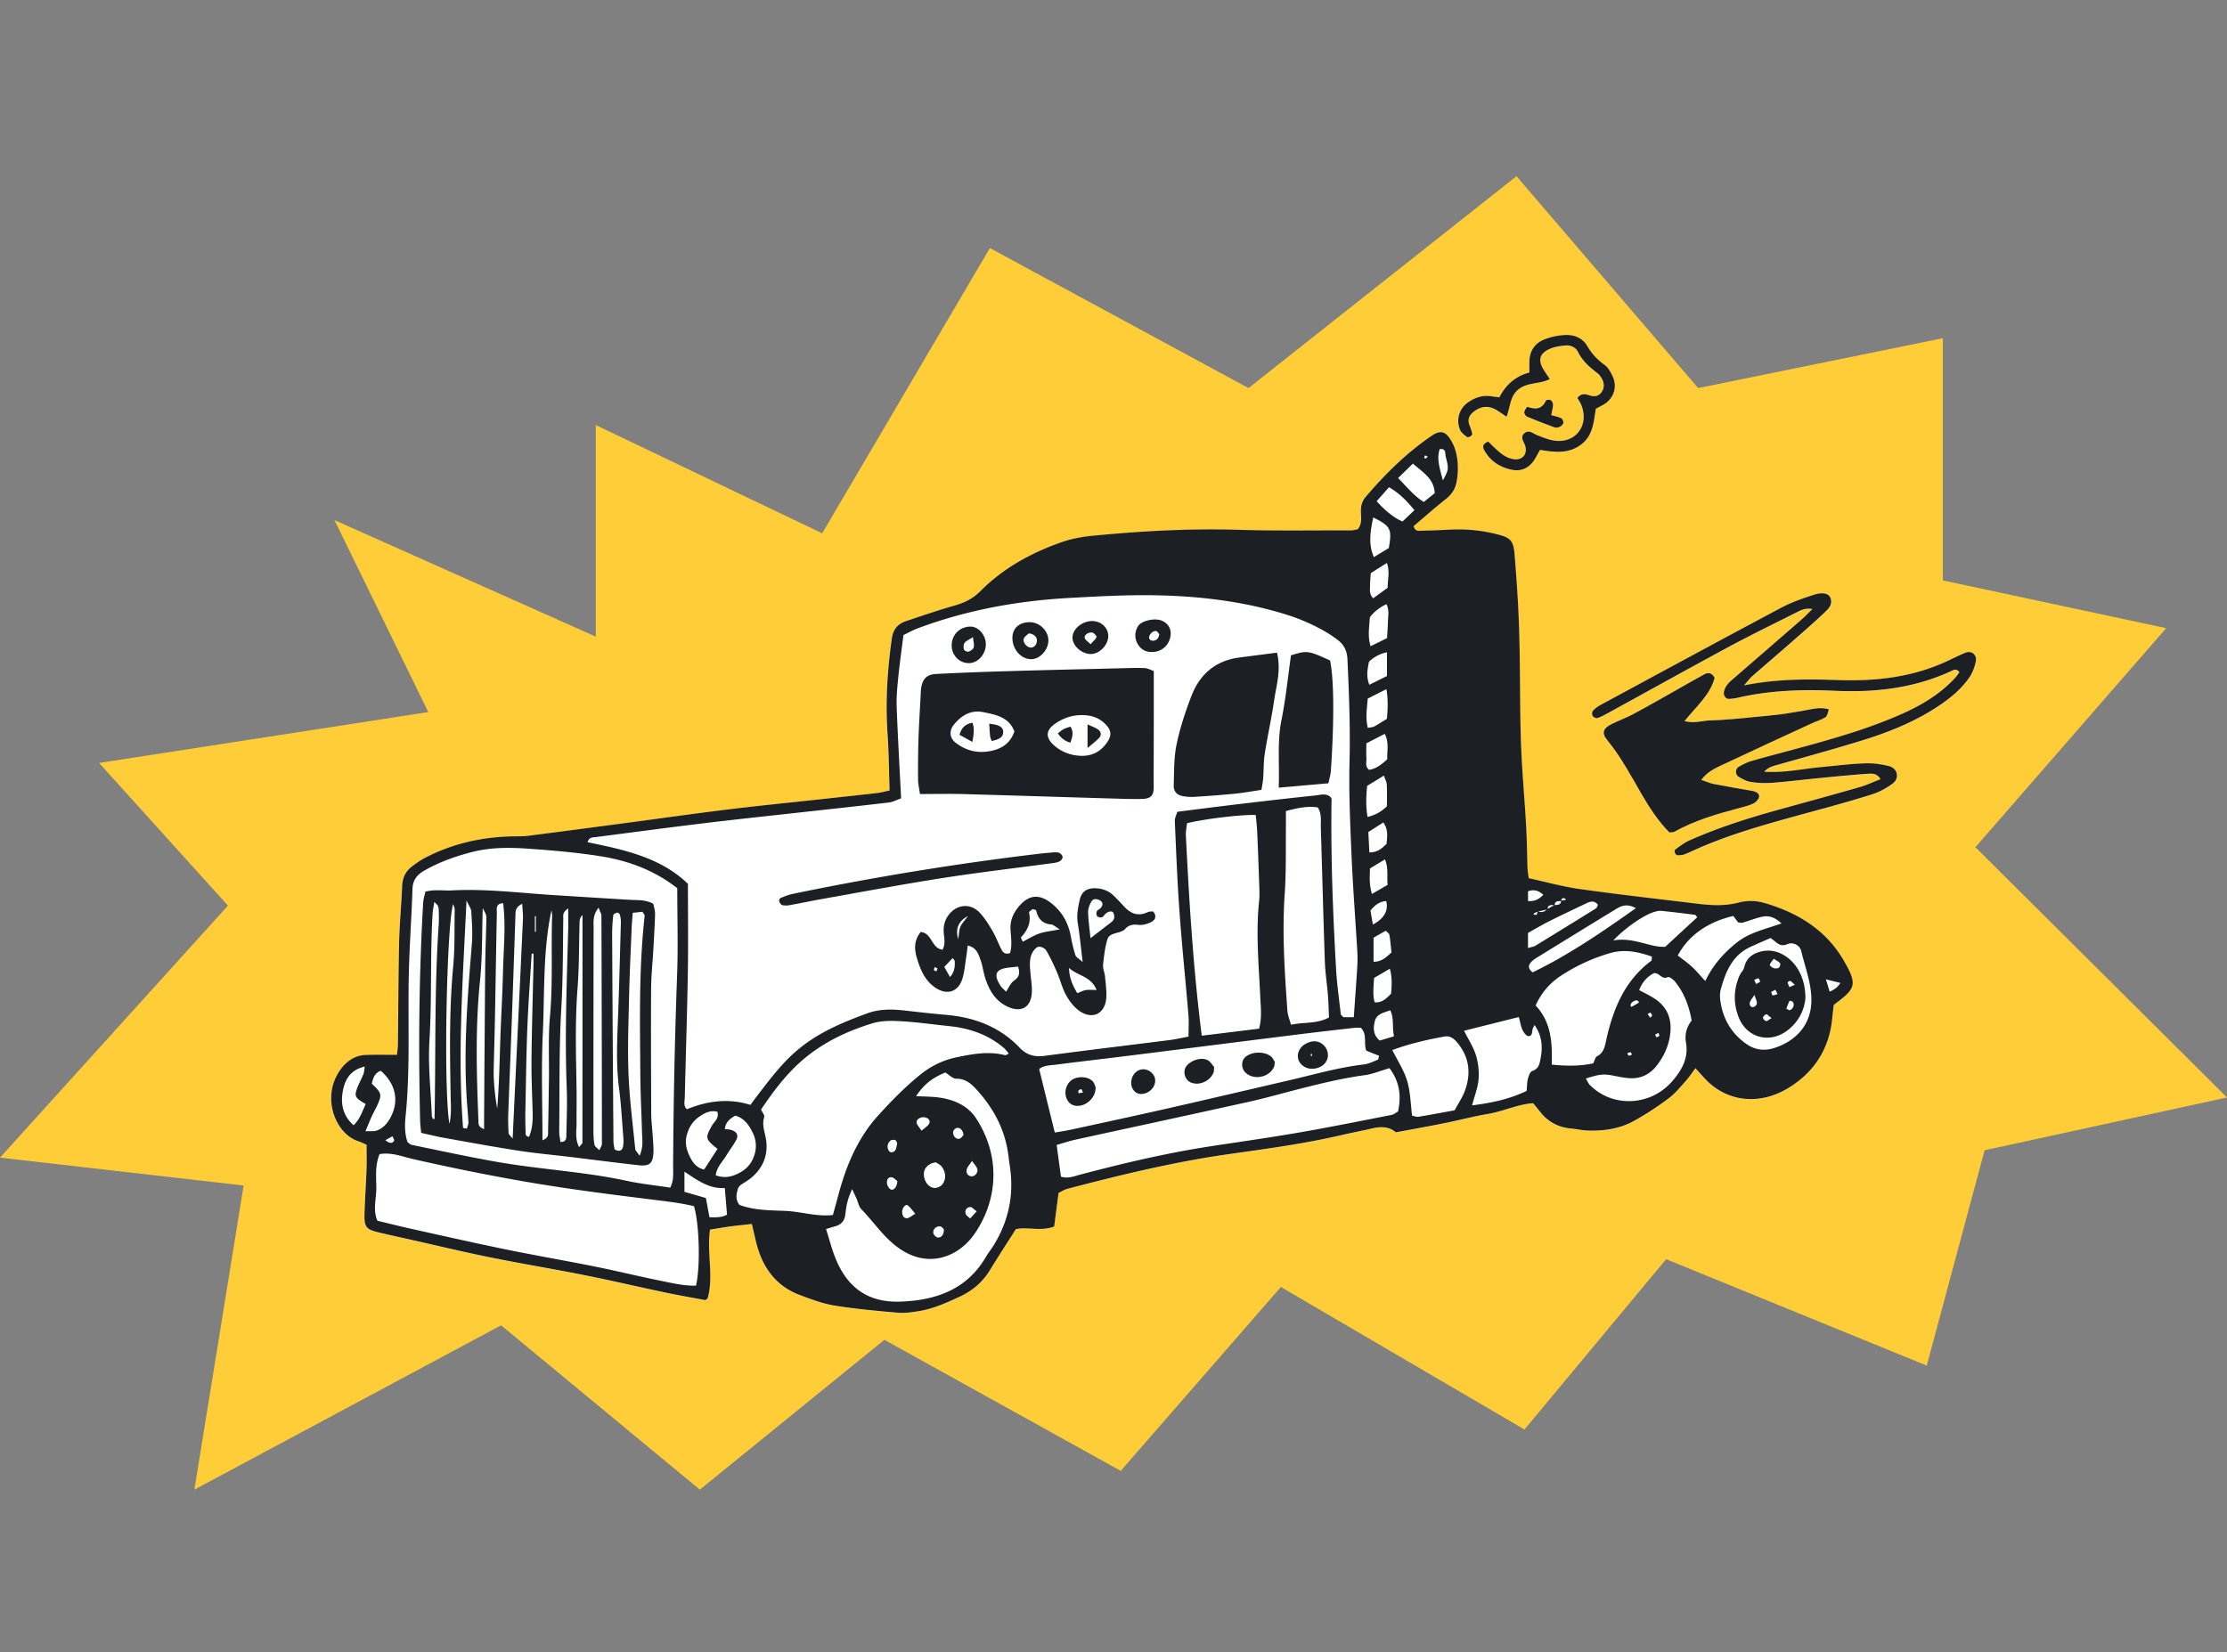
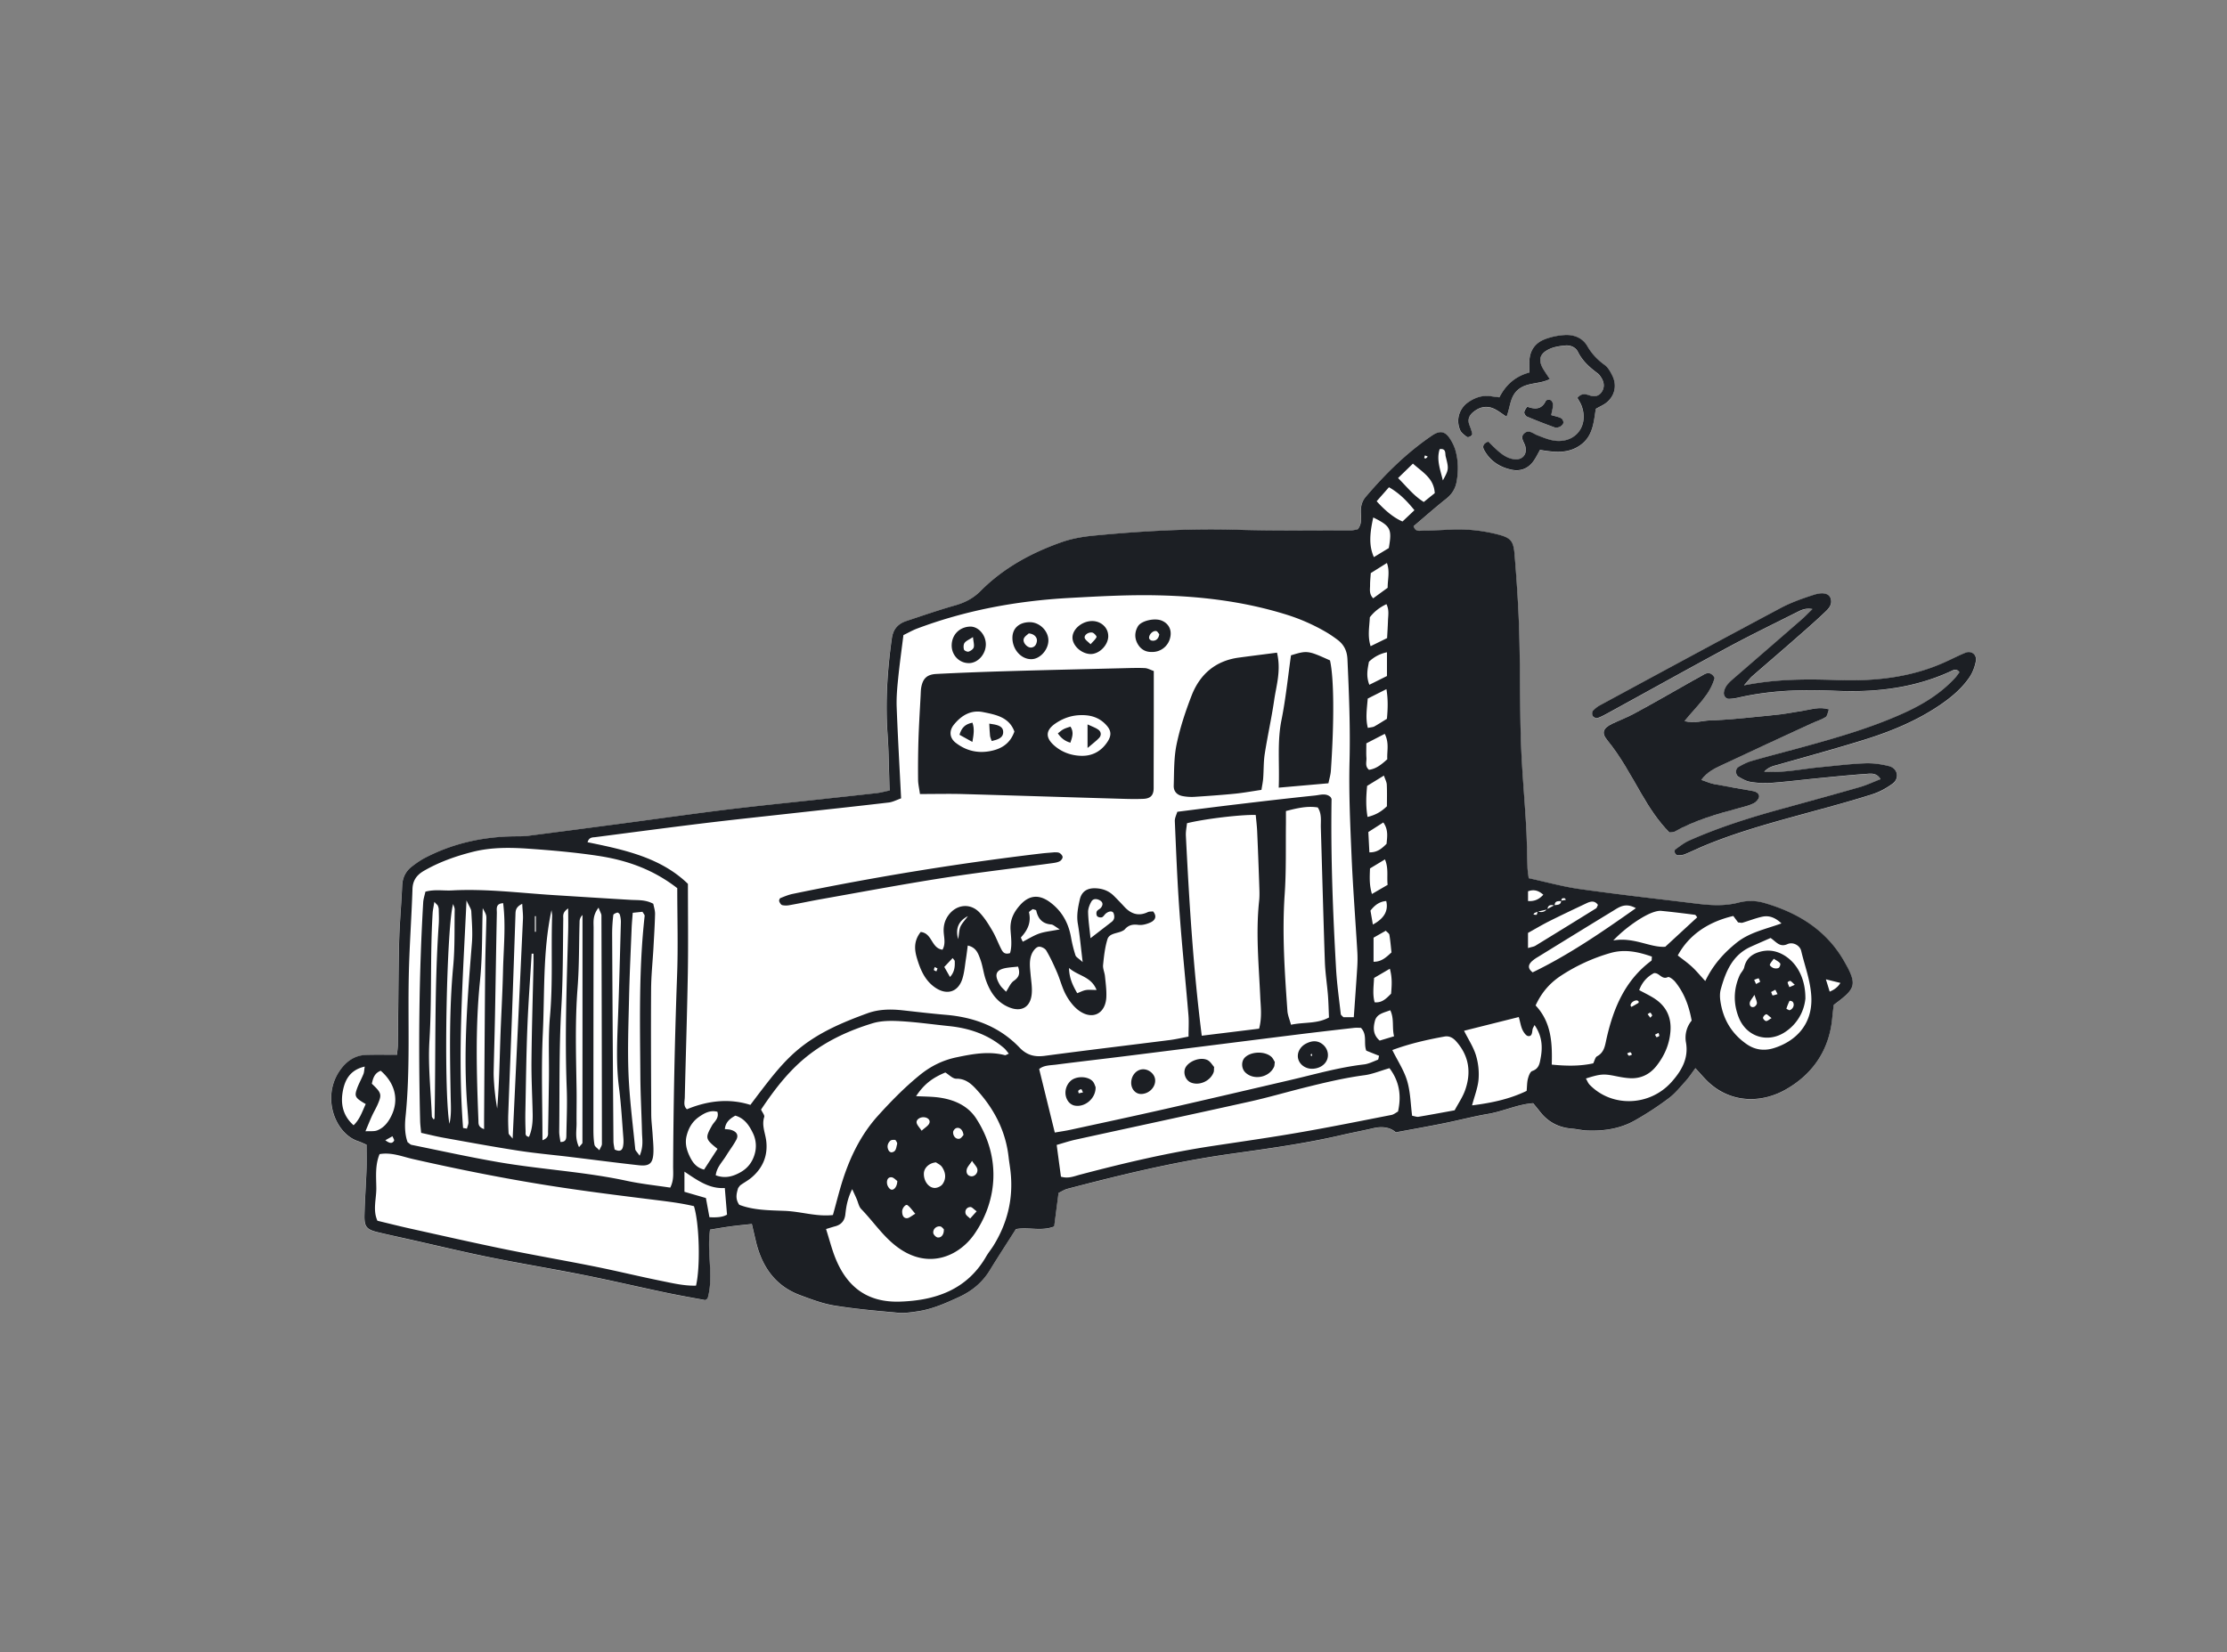
<svg xmlns="http://www.w3.org/2000/svg" width="221" height="164" fill="none">
  <rect width="100%" height="100%" fill="#808080" stroke="none" />
-   <path fill="#FECD37" d="M59.127 63.197 33.193 51.628 42.5 70.68 9.832 75.733l12.79 14.16L0 114.91l24.177 2.77-4.887 30.185 30.436-16.311 19.72 16.311 18.32-14.871 23.452 13.008 15.894-18.254 24.17 14.15 14.058-16.909 25.862 10.563 5.745-21.375L221 108.938l-24.967-24.842 18.931-21.742-22.164-4.743v-24.04l-24.283 4.951-18.025-21.032-26.595 21.032-25.665-13.9L81.59 52.94 59.127 42.192v21.005Z" />
  <g clip-path="url(#a)">
    <path fill="#fff" d="M88.278 78.48c-.505.108-.864.212-1.227.251-1.853.213-3.71.413-5.567.612-3.093.339-6.19.643-9.274 1.02-3.46.426-6.907.916-10.363 1.376-3.144.417-6.293.834-9.438 1.237-.488.061-.989.048-1.486.057-3.097.052-6.047.712-8.803 2.157-.436.23-.842.525-1.24.825-.63.477-.945 1.11-.98 1.927-.078 1.87-.26 3.741-.302 5.616-.078 3.377-.078 6.754-.121 10.131-.005.36-.065.716-.095 1.029-1.076 0-2.06-.026-3.045.008-1.15.039-2.005.656-2.635 1.567-1.827 2.656-.445 6.25 1.827 6.997.285.095.557.234.838.352 0 .872.026 1.679-.005 2.487-.051 1.497-.164 2.994-.203 4.496-.03 1.155.2 1.428 1.305 1.697 1.088.265 2.181.495 3.274.743 2.609.586 5.21 1.215 7.831 1.744 3.17.643 6.363 1.172 9.538 1.802 2.621.521 5.226 1.137 7.84 1.688 1.33.282 2.673.508 4.038.768.056-.047.212-.112.238-.208.613-2.196-.117-4.453.229-6.788.695-.113 1.36-.23 2.03-.322.67-.091 1.339-.151 2.12-.238.143.603.264 1.137.39 1.671.596 2.526 1.909 4.47 4.418 5.399 1.106.408 2.229.838 3.378 1.025 2.086.334 4.194.525 6.298.711.67.061 1.365-.043 2.039-.147 1.43-.221 2.734-.812 4.038-1.411 1.288-.59 2.311-1.441 3.054-2.656.842-1.376 1.724-2.726 2.583-4.08 1.227-.248 2.488.247 3.806-.265l.432-3.329c.306-.148.57-.326.859-.404 5.3-1.389 10.617-2.682 16.051-3.45 3.758-.534 7.52-1.029 11.222-1.901 1.028-.243 2.069-.43 3.102-.673.885-.209 1.697-.083 2.233.412 1.715-.321 3.244-.59 4.768-.898 1.465-.295 2.912-.682 4.38-.929 1.521-.256 2.946-.968 4.48-1.064.263.322.466.556.652.803.808 1.055 1.87 1.615 3.188 1.719.496.039.985.165 1.481.187 1.642.069 3.253-.156 4.7-.959a31.007 31.007 0 0 0 3.438-2.244c.639-.478 1.158-1.125 1.693-1.724.329-.364.596-.785.951-1.258.38.416.704.79 1.049 1.146 2.255 2.322 5.404 2.4 7.914.972 2.665-1.515 4.323-3.911 4.617-7.092.039-.434.095-.868.147-1.307.259-.2.51-.382.752-.577 1.3-1.038 1.416-1.563.682-3.038-.082-.17-.181-.33-.272-.495-1.758-3.225-4.596-5-8.004-5.999a4.806 4.806 0 0 0-2.587-.052c-1.357.356-2.717.282-4.082.117-3.888-.473-7.78-.907-11.659-1.454-1.71-.238-3.39-.712-5.101-1.08-.047-.426-.104-.73-.117-1.038-.051-1.376-.056-2.752-.133-4.123-.16-2.808-.428-5.612-.519-8.425-.121-3.624-.069-7.257-.173-10.882-.073-2.56-.25-5.121-.457-7.673-.117-1.407-.411-1.667-1.78-2.01a15.545 15.545 0 0 0-4.63-.452c-.933.048-1.866.087-2.799.109-.286.004-.635.104-.817-.447 1.045-.886 2.117-1.832 3.231-2.717.575-.456.912-.99 1.041-1.702.181-.998.173-1.996-.078-2.973a4.425 4.425 0 0 0-.617-1.345c-.48-.708-1.002-.764-1.745-.265-2.497 1.688-4.622 3.79-6.575 6.08-.35.413-.479.847-.488 1.368-.008.608.177 1.255-.311 1.862-.19.03-.427.104-.665.104-3.736-.004-7.473.061-11.205-.056-4.803-.148-9.58.126-14.353.582-1.046.1-2.112.282-3.102.625-3.028 1.054-5.814 2.57-8.103 4.865-.739.742-1.56 1.16-2.54 1.437-1.615.456-3.2 1.007-4.799 1.536-.829.274-1.33.777-1.464 1.728-.45 3.168-.652 6.337-.423 9.536.125 1.797.134 3.607.198 5.582l.01-.013Z" />
    <path fill="#fff" d="M168.823 77.412c.583-.777 1.322-1.124 2.03-1.463 2.977-1.406 5.97-2.778 8.959-4.158.449-.208.942-.343 1.352-.608.181-.117.207-.477.324-.772-.946-.278-1.728.008-2.514.13-.734.117-1.469.26-2.207.356-.799.104-1.607.173-2.41.251-.804.079-1.607.166-2.411.23a33.94 33.94 0 0 1-2.233.13c-.764.014-1.529.326-2.557.075 1.192-1.485 2.557-2.635 2.993-4.302-.285-.508-.639-.551-1.002-.36-.769.404-1.516.85-2.276 1.28-1.572.882-3.132 1.784-4.717 2.64-.708.381-1.473.66-2.199 1.015-.881.43-1.053.894-.483 1.584 1.356 1.65 2.345 3.52 3.408 5.352.803 1.385 1.684 2.734 2.777 3.837.238-.026.38 0 .475-.056 2.026-1.133 4.233-1.771 6.454-2.362.479-.126.971-.243 1.412-.455.242-.118.523-.404.562-.651.051-.326-.273-.521-.605-.582-1.283-.23-2.57-.438-3.853-.69-.406-.078-.795-.26-1.283-.421h.004Z" />
    <path fill="#fff" d="M173.091 68.028c.457-.517.6-.716.777-.873 1.313-1.145 2.639-2.283 3.952-3.429 1.08-.946 2.164-1.883 3.205-2.869.389-.369.856-.785.648-1.445-.151-.469-.725-.655-1.654-.36-1.123.36-2.25.755-3.287 1.306-5.991 3.186-11.956 6.424-17.93 9.653a2.655 2.655 0 0 0-.726.569c-.091.1-.091.382-.013.508.078.121.333.243.462.204.35-.113.683-.295 1.011-.473 4.039-2.218 8.065-4.462 12.121-6.645 2.189-1.181 4.431-2.27 6.66-3.386.41-.204.829-.443 1.551-.317-.454.439-.743.747-1.063 1.024a1781.942 1781.942 0 0 1-6.777 5.882c-.432.373-.842.742-.946 1.345-.056.308.177.673.484.664a4.59 4.59 0 0 0 .911-.117c3.179-.738 6.397-.833 9.65-.686 3.957.183 7.831-.26 11.485-1.944.242-.113.553-.313.843.108-.134.178-.264.382-.428.556-1.469 1.584-3.274 2.674-5.218 3.546-3.08 1.38-6.306 2.326-9.546 3.22-1.801.495-3.607.96-5.404 1.472a5.76 5.76 0 0 0-1.339.612c-.324.195-.311.768.022.964.367.217.765.447 1.175.507a8.949 8.949 0 0 0 2.043.1c1.551-.117 3.093-.312 4.639-.46 1.611-.156 3.218-.321 4.834-.434.457-.034.997-.121 1.395.525-.722.278-1.391.595-2.095.799-2.691.773-5.395 1.502-8.091 2.253-3.002.833-5.969 1.77-8.816 3.047-.496.221-.933.577-1.382.894-.06.043-.056.247-.017.347.039.096.173.217.263.217.242 0 .501-.013.722-.104.691-.282 1.36-.616 2.052-.899 3.52-1.45 7.196-2.404 10.854-3.411 1.918-.53 3.84-1.055 5.737-1.658.695-.222 1.373-.6 1.965-1.038.713-.525.514-1.514-.35-1.74a8.421 8.421 0 0 0-2.393-.278c-1.49.06-2.976.247-4.462.386-1.788.17-3.559.578-5.533.448.445-.487.92-.57 1.382-.7 2.873-.815 5.758-1.597 8.604-2.49 2.618-.821 5.149-1.867 7.443-3.421 1.145-.773 2.199-1.658 2.972-2.813.298-.451.496-1.007.6-1.54.13-.656-.436-1.094-1.045-.843-.747.309-1.465.686-2.207 1.012-3.326 1.454-6.838 1.819-10.415 1.697-2.989-.104-5.969-.135-9.317.52l-.008-.012ZM153.787 37.64c-.229-.343-.384-.581-.54-.82-.687-1.037-.514-1.74.614-2.205.449-.187.954-.252 1.442-.304.532-.052 1.054.174 1.279.625.458.92 1.175 1.55 1.965 2.14.147.109.255.274.354.43.29.46.35.95.044 1.41-.268.404-.666.513-1.145.365-.406-.126-.842-.3-1.27.23.121.221.289.464.397.738.748 1.897-.449 3.659-2.449 3.529-.661-.044-1.317-.321-1.944-.569-.401-.156-.781-.538-1.2-.239-.575.409-.1.886.026 1.337.216.786-.277 1.376-1.063 1.298-.721-.074-1.266-.486-1.78-.95-.302-.274-.587-.57-.829-.803-.527.178-.592.499-.432.794.592 1.12 1.572 1.758 2.782 2 .859.174 1.607-.125 2.129-.854.246-.343.428-.73.653-1.12 1.429.234 2.777.408 4.017-.482 1.265-.907 1.313-2.313 1.52-3.594.406-.23.756-.377 1.041-.603.842-.664 1.08-1.719.6-2.687-.19-.386-.419-.811-.751-1.054-.713-.521-1.287-1.103-1.732-1.884-.462-.808-1.322-1.155-2.242-1.098a6.625 6.625 0 0 0-1.987.42c-.946.365-1.477 1.112-1.52 2.162-.013.356 0 .712 0 1.137-1.378.365-2.342 1.216-2.981 2.466-.298-.04-.535-.061-.769-.1-.92-.152-1.728.139-2.445.677-.816.608-1.101 1.74-.669 2.691.117.256.397.456.631.642.172.14.604-.108.557-.312a6.988 6.988 0 0 0-.281-.868c-.216-.564.026-.985.441-1.311.639-.5 1.356-.625 2.095-.243.367.19.699.451 1.153.746.397-1.01.328-2.057 1.222-2.743.886-.681 2.009-.473 3.063-.98l.004-.014Z" />
    <path fill="#fff" d="M153.93 41.2c.077-.417.172-.717.177-1.016 0-.16-.104-.386-.229-.465-.113-.069-.441-.03-.48.048-.401.877-1.045.886-1.827.608-.043-.017-.289.338-.319.538-.022.135.138.382.276.439a61.53 61.53 0 0 0 2.721 1.063c.156.056.385.022.536-.056.151-.074.324-.235.35-.387.026-.139-.082-.39-.208-.456-.263-.139-.574-.19-1.006-.32l.009.004Zm-19.585 59.776H133.3c-.104-.117-.246-.204-.255-.299-.168-1.49-.384-2.978-.467-4.471-.319-5.617-.539-11.237-.449-16.867 0-.052-.047-.108-.09-.204-.454-.43-1.037-.217-1.564-.16-2.475.256-4.946.542-7.421.837-2.034.243-4.069.508-6.233.777-.073.256-.263.599-.246.933.129 2.995.246 5.994.462 8.99.251 3.424.605 6.84.89 10.264.056.673.009 1.35.009 2.127-.661.122-1.253.265-1.858.343-4.134.525-8.276 1.02-12.405 1.567-1.002.135-1.776-.056-2.506-.816-1.99-2.083-4.514-3.017-7.338-3.255-1.426-.117-2.847-.291-4.268-.447-1.188-.131-2.38-.113-3.503.299-2.518.92-4.968 1.953-7.045 3.742-1.34 1.154-2.406 2.521-3.469 3.906-.376.486-.743.981-1.088 1.441-1.976-.628-4.075-.483-6.298.434-.38-.338-.22-.799-.212-1.198.091-4.123.23-8.247.303-12.37.047-2.874.008-5.747.008-8.807-2.7-2.621-6.332-3.39-9.96-4.132.16-.534.514-.473.803-.508 3.516-.456 7.028-.929 10.548-1.354 2.963-.36 5.93-.673 8.894-1.003 3.214-.356 6.432-.699 9.641-1.076.402-.048.782-.26 1.231-.412-.155-3.09-.324-6.077-.44-9.063-.035-.93.047-1.871.142-2.8.143-1.424.341-2.843.527-4.345.458-.221.881-.468 1.335-.638 4.876-1.836 9.943-2.76 15.122-3.047 2.92-.16 5.849-.325 8.764-.26 4.238.091 8.436.59 12.518 1.831 1.495.456 2.924 1.055 4.268 1.854.371.221.734.473 1.08.733.635.474.941 1.09.976 1.919.151 3.372.289 6.736.207 10.122-.078 3.12.065 6.25.199 9.37.138 3.182.384 6.36.574 9.537a12.34 12.34 0 0 1-.004 1.502c-.099 1.61-.22 3.216-.345 5.008l.008-.004ZM91.293 78.823c1.577 0 2.942-.03 4.302.004 5.093.139 10.186.304 15.282.456.869.026 1.741.056 2.609.017.726-.035 1.003-.39 1.003-1.068 0-2.496.008-4.991.013-7.483v-4.136c-.32-.109-.605-.278-.895-.291-.743-.035-1.49-.004-2.233.013-3.788.091-7.576.178-11.364.29-2.359.07-4.722.157-7.08.279-.946.047-1.348.451-1.507 1.345-.044.243-.044.495-.056.747-.078 1.497-.173 2.99-.22 4.488a92.042 92.042 0 0 0-.035 3.937c0 .42.108.837.185 1.406l-.004-.004Zm.07 13.69c-.666.854-.64 1.679-.372 2.569.345 1.163.79 2.244 1.835 2.951 1.14.769 2.247.439 2.67-.855.212-.642.255-1.341.367-2.018.065-.408.112-.82.177-1.31.847.186 1.045.82 1.248 1.37.234.643.303 1.342.527 1.989.415 1.215 1.08 2.261 2.329 2.773 1.231.504 2.125-.013 2.246-1.341.056-.612-.052-1.241-.108-1.862-.065-.747-.19-1.51.164-2.21.125-.251.384-.56.622-.598.233-.04.635.156.76.369.41.694.747 1.432 1.071 2.174.32.742.514 1.554.899 2.257.324.582.764 1.172 1.296 1.55 1.343.959 2.635.277 2.699-1.385.026-.681-.069-1.372-.138-2.053-.039-.373-.22-.746-.186-1.102.087-.86.182-1.737.432-2.553.182-.594.912-.572 1.413-.794.112-.052.233-.108.315-.2.363-.412.778-.512 1.335-.438.397.052.864-.078 1.239-.256.441-.208.635-.59.225-1.08-.168.02-.371 0-.527.073-.933.443-1.68.165-2.337-.551-.337-.37-.682-.73-1.036-1.077-.514-.508-1.154-.729-1.862-.742-.799-.013-1.33.343-1.508 1.116-.181.785-.341 1.575-.194 2.409.199 1.154.298 2.322.48 3.802-.402-.365-.657-.486-.713-.669a13.474 13.474 0 0 1-.445-1.797c-.255-1.415-.89-2.578-2.048-3.45-1.084-.816-2.073-.751-2.967.217-.652.712-1.054 1.484-.985 2.513.052.777.164 1.584-.052 2.296-.544.17-.721-.117-.86-.378-.319-.607-.552-1.263-.898-1.853-.38-.642-.781-1.293-1.291-1.823-.92-.946-2.298-.773-3.071.308-.38.534-.51 1.129-.454 1.775.048.534.181 1.085-.125 1.632-1.127-.138-1.002-1.645-2.168-1.757l-.005.008Zm35.363-27.723c-1.339.173-2.562.325-3.784.49-2.324.313-3.875 1.65-4.7 3.785-.605 1.567-1.14 3.182-1.481 4.822-.277 1.329-.242 2.726-.285 4.098-.018.577.336.942.881 1.041a4.54 4.54 0 0 0 1.11.079 117.01 117.01 0 0 0 4.09-.317c.856-.083 1.707-.243 2.622-.378.065-.43.143-.785.173-1.146.061-.807.03-1.627.156-2.426.28-1.788.682-3.555.937-5.343.212-1.463.695-2.917.281-4.7v-.005Zm.168 13.39 4.933-.434c.082-.417.216-.82.242-1.233.345-5.056.306-9.236-.087-10.964-2.185-.99-2.259-.998-3.87-.503-.307 2.131-.522 4.301-.946 6.428-.436 2.17-.181 4.319-.272 6.706Zm-22.267 6.415c-.479.044-.911.074-1.343.122a293.032 293.032 0 0 0-24.625 4.006c-.42.087-.821.256-1.219.417-.073.03-.15.234-.116.317.056.152.173.351.302.382.23.06.497.047.735 0 1.036-.187 2.069-.409 3.105-.59 4.035-.713 8.06-1.472 12.103-2.106 3.616-.564 7.257-.985 10.885-1.476.242-.034.497-.073.709-.186.138-.074.289-.282.285-.421-.009-.144-.173-.33-.32-.404-.151-.078-.363-.052-.501-.065v.004Zm-2.432-22.843c-1.045 0-1.714.598-1.723 1.536-.013 1.163.864 2.149 1.892 2.136.868-.014 1.71-.977 1.676-1.919-.035-.938-.899-1.758-1.84-1.754h-.005Zm-6.055 4.066c.898 0 1.697-.89 1.684-1.879-.009-.95-.764-1.78-1.59-1.745-1.015.048-1.753.781-1.796 1.793-.044 1.007.721 1.831 1.697 1.831h.004Zm18.137-1.106a1.817 1.817 0 0 0 1.857-1.467c.156-.738-.168-1.363-.855-1.645-.695-.287-2.03.013-2.358.568-.333.569-.35 1.185-.013 1.762.298.513.76.795 1.373.782h-.004Zm-4.302-1.563c.013-.825-.691-1.493-1.577-1.502-.993-.008-1.952.773-1.97 1.615-.021.786.825 1.593 1.728 1.658.877.06 1.81-.842 1.823-1.767l-.004-.004ZM68.87 119.735c.536 1.728.644 6.008.204 7.883-1.166.03-2.316-.243-3.456-.473-2.194-.443-4.367-.977-6.561-1.42-2.99-.599-5.991-1.115-8.976-1.727-3.106-.638-6.194-1.341-9.291-2.027-1.093-.243-2.177-.517-3.33-.794-.484-1.055-.1-2.175-.113-3.273-.013-1.107-.13-2.244.324-3.342 1.197-.204 2.264.251 3.318.49 4.492 1.016 9.001 1.923 13.545 2.639 3.439.543 6.89.977 10.345 1.402 1.352.169 2.704.321 3.996.638l-.004.004Z" />
-     <path fill="#fff" d="M67.204 88.159c0 2.93.09 5.803-.018 8.668a600.905 600.905 0 0 0-.393 18.924c-.004.677.1 1.376-.285 2.14-1.434-.221-2.911-.373-4.354-.682-4.203-.902-8.505-1.124-12.73-1.853-2.876-.499-5.727-1.128-8.59-1.71-.113-.022-.204-.135-.39-.26-.28-.764-.293-1.645-.207-2.501.48-4.674.225-9.362.324-14.045.06-2.87.272-5.738.367-8.607.03-.864.454-1.398 1.136-1.789 1.52-.876 3.154-1.454 4.851-1.883 1.84-.465 3.706-.439 5.564-.309 2.289.161 4.587.36 6.855.704 2.79.42 5.43 1.32 7.865 3.207l.005-.004Zm-25.416 24.289c.773.169 1.486.352 2.207.482 2.445.438 4.89.894 7.343 1.272 1.72.264 3.451.421 5.18.629 2.28.278 4.56.577 6.846.829 1.118.121 1.442-.195 1.473-1.354.013-.56-.044-1.12-.083-1.684-.043-.686-.138-1.368-.138-2.053-.017-4.124-.039-8.247-.013-12.37.009-1.368.156-2.735.234-4.107.064-1.124.133-2.244.16-3.368.008-.352-.117-.703-.173-1.016-.79-.425-1.542-.347-2.281-.39-2.544-.148-5.084-.313-7.628-.473-3.348-.213-6.687-.643-10.052-.465-.86.044-1.732-.13-2.656.126-.078.365-.199.716-.22 1.072-.42 7.231-.48 14.471-.303 21.711.009.36.06.725.1 1.155l.004.004Zm33.735-2.305c1.442-2.161 2.933-4.067 4.902-5.551 1.866-1.407 3.961-2.344 6.164-3.017.864-.265 1.844-.26 2.765-.208 1.61.091 3.213.321 4.82.486 2.026.208 3.883.833 5.456 2.179.177.152.31.356.483.56-.19.073-.306.169-.393.147-1.62-.412-3.218-.117-4.794.213-1.348.282-2.549.868-3.65 1.762-1.508 1.229-2.851 2.6-4.147 4.032-1.659 1.836-2.73 4.015-3.486 6.35-.363 1.12-.643 2.266-.989 3.512-1.611.187-3.175-.352-4.769-.412-1.537-.057-3.105-.057-4.522-.604-.428-.603-.268-1.141-.112-1.666.086-.109.146-.226.242-.291.354-.252.747-.456 1.075-.738 1.127-.951 1.646-2.179 1.469-3.65-.095-.786-.471-1.537-.199-2.37.056-.174-.181-.439-.315-.738v.004Zm49.428-8.03c-1.966.239-3.802.465-5.698.699-.846-6.684-1.244-13.264-1.576-19.853-.022-.421.073-.847.112-1.237 1.654-.421 5.378-.873 6.82-.82.048.525.121 1.072.143 1.614.078 1.745.142 3.49.203 5.235.017.56.052 1.128-.009 1.684-.341 3.186-.026 6.358.113 9.536.043.985.19 1.979-.113 3.142h.005Zm-20.294 10.313-1.546-6.289c.449-.382 1.084-.365 1.667-.438 2.342-.304 4.691-.573 7.033-.864 5.736-.716 11.472-1.446 17.208-2.162 1.789-.221 3.581-.425 5.374-.629.237-.026.479 0 .648 0 .66.694.241 1.523.531 2.266l1.27.507c-.056.2-.056.365-.117.391-.458.178-.911.417-1.386.469-2.48.282-4.873.976-7.292 1.545-4.116.964-8.233 1.927-12.353 2.86-3.154.717-6.311 1.394-9.473 2.079-.479.105-.967.17-1.572.278l.008-.013Zm4.065-4.514c-.06-.126-.125-.382-.276-.56-.476-.542-1.655-.56-2.199-.056-.562.516-.691 1.402-.25 2.022.129.183.358.356.57.413 1.032.265 2.19-.669 2.155-1.815v-.004Zm21.55-1.823c.7-.035 1.27-.421 1.447-.985.168-.534-.039-1.133-.527-1.485-.518-.377-1.058-.299-1.585-.03-.622.317-.942.968-.778 1.541.164.586.769.99 1.439.959h.004Zm-3.767-.668c-.09-.139-.19-.378-.363-.53-.656-.564-1.978-.516-2.591.065-.402.378-.38 1.124.043 1.519.842.79 2.367.478 2.838-.586.047-.108.039-.243.073-.464v-.004Zm-6.025.49c-.169-.186-.363-.534-.653-.681-.656-.326-1.723.043-2.133.651-.346.516-.1 1.328.475 1.571.842.352 1.961-.152 2.267-1.033.039-.113.022-.243.044-.508Zm-7.222 2.687c.79-.017 1.447-.699 1.377-1.432-.047-.526-.574-.999-1.14-1.02-.674-.026-1.231.586-1.235 1.345 0 .629.44 1.116 1.002 1.107h-.004Zm24.625-2.565c.989 1.306 1.201 2.721.851 4.305-.225.122-.424.296-.648.339-3.045.595-6.086 1.211-9.144 1.741-2.877.499-5.767.907-8.648 1.345-4.428.673-8.773 1.697-13.101 2.839-.587.156-1.162.421-1.909.204-.134-.99-.268-2.019-.424-3.151.687-.196 1.262-.391 1.854-.521 5.762-1.263 11.528-2.496 17.282-3.777 1.818-.403 3.606-.928 5.412-1.38 1.987-.499 3.978-.976 6.013-1.245.777-.105 1.524-.421 2.462-.695v-.004Z" />
-     <path fill="#fff" d="M81.972 121.993c.453-.135.682-.213.915-.274.618-.161.938-.573 1.002-1.198.083-.794.22-1.567.679-2.487.198.434.324.699.44.968.151.339.212.764.458 1.011 1.21 1.242 2.16 2.713 3.58 3.768 3.085 2.292 6.139.903 7.655-1.298 2.268-3.286 2.665-7.587.186-11.441-.821-1.272-2.147-1.867-3.603-2.088-.773-.117-1.563-.104-2.375-.152.768-1.159 1.568-1.797 2.902-2.348.372.225.73.62 1.08.616 1.02-.017 1.62.625 2.181 1.263 1.646 1.858 2.735 4.002 3.015 6.511.057.495.147.985.199 1.484.281 2.644-.31 5.079-1.706 7.327-.229.369-.51.712-.73 1.085-1.9 3.281-5.01 4.336-8.496 4.458-3.21.113-5.287-1.389-6.471-4.367-.341-.859-.57-1.762-.911-2.843v.005Zm46.14-20.275c-.147-.555-.324-.955-.354-1.363-.272-3.854-.536-7.704-.272-11.576.159-2.356.09-4.73.125-7.1.004-.365 0-.73 0-1.168 1.101-.282 2.103-.525 3.157-.356.424.647.286 1.35.307 2.023.138 4.423.246 8.846.397 13.268.039 1.12.216 2.231.307 3.351.061.738.074 1.476.104 2.205-1.197.651-2.41.439-3.771.721v-.005Zm24.275-1.914c.618-1.34 1.46-2.248 2.51-2.942a17.758 17.758 0 0 1 4.89-2.249c1.451-.425 2.794-.121 4.138.352-.026.2 0 .364-.061.412-2.609 1.936-3.766 4.714-4.449 7.761-.151.677-.224 1.345-.937 1.723-.177.095-.233.417-.376.699-1.3.286-2.639.273-4.116.126.06-2.153-.035-4.202-1.603-5.873l.004-.009Zm-1.667 1.15c.151.56.208.938.363 1.263.121.252.35.595.566.621.402.052.384-.369.436-.668.017-.109.091-.204.195-.426.73 1.029.829 2.101.617 3.225-.099.539-.155 1.107-.842 1.337-.207.07-.354.482-.428.76-.095.356-.082.738-.129 1.215-1.663.803-3.443 1.198-5.417 1.437.251-.951.575-1.754.644-2.578a6.487 6.487 0 0 0-.259-2.392c-.251-.816-.739-1.554-1.18-2.435 1.81-.456 3.547-.89 5.434-1.363v.004Z" />
+     <path fill="#fff" d="M67.204 88.159c0 2.93.09 5.803-.018 8.668a600.905 600.905 0 0 0-.393 18.924c-.004.677.1 1.376-.285 2.14-1.434-.221-2.911-.373-4.354-.682-4.203-.902-8.505-1.124-12.73-1.853-2.876-.499-5.727-1.128-8.59-1.71-.113-.022-.204-.135-.39-.26-.28-.764-.293-1.645-.207-2.501.48-4.674.225-9.362.324-14.045.06-2.87.272-5.738.367-8.607.03-.864.454-1.398 1.136-1.789 1.52-.876 3.154-1.454 4.851-1.883 1.84-.465 3.706-.439 5.564-.309 2.289.161 4.587.36 6.855.704 2.79.42 5.43 1.32 7.865 3.207l.005-.004Zm-25.416 24.289c.773.169 1.486.352 2.207.482 2.445.438 4.89.894 7.343 1.272 1.72.264 3.451.421 5.18.629 2.28.278 4.56.577 6.846.829 1.118.121 1.442-.195 1.473-1.354.013-.56-.044-1.12-.083-1.684-.043-.686-.138-1.368-.138-2.053-.017-4.124-.039-8.247-.013-12.37.009-1.368.156-2.735.234-4.107.064-1.124.133-2.244.16-3.368.008-.352-.117-.703-.173-1.016-.79-.425-1.542-.347-2.281-.39-2.544-.148-5.084-.313-7.628-.473-3.348-.213-6.687-.643-10.052-.465-.86.044-1.732-.13-2.656.126-.078.365-.199.716-.22 1.072-.42 7.231-.48 14.471-.303 21.711.009.36.06.725.1 1.155l.004.004Zm33.735-2.305c1.442-2.161 2.933-4.067 4.902-5.551 1.866-1.407 3.961-2.344 6.164-3.017.864-.265 1.844-.26 2.765-.208 1.61.091 3.213.321 4.82.486 2.026.208 3.883.833 5.456 2.179.177.152.31.356.483.56-.19.073-.306.169-.393.147-1.62-.412-3.218-.117-4.794.213-1.348.282-2.549.868-3.65 1.762-1.508 1.229-2.851 2.6-4.147 4.032-1.659 1.836-2.73 4.015-3.486 6.35-.363 1.12-.643 2.266-.989 3.512-1.611.187-3.175-.352-4.769-.412-1.537-.057-3.105-.057-4.522-.604-.428-.603-.268-1.141-.112-1.666.086-.109.146-.226.242-.291.354-.252.747-.456 1.075-.738 1.127-.951 1.646-2.179 1.469-3.65-.095-.786-.471-1.537-.199-2.37.056-.174-.181-.439-.315-.738v.004Zm49.428-8.03c-1.966.239-3.802.465-5.698.699-.846-6.684-1.244-13.264-1.576-19.853-.022-.421.073-.847.112-1.237 1.654-.421 5.378-.873 6.82-.82.048.525.121 1.072.143 1.614.078 1.745.142 3.49.203 5.235.017.56.052 1.128-.009 1.684-.341 3.186-.026 6.358.113 9.536.043.985.19 1.979-.113 3.142h.005Zm-20.294 10.313-1.546-6.289c.449-.382 1.084-.365 1.667-.438 2.342-.304 4.691-.573 7.033-.864 5.736-.716 11.472-1.446 17.208-2.162 1.789-.221 3.581-.425 5.374-.629.237-.026.479 0 .648 0 .66.694.241 1.523.531 2.266l1.27.507c-.056.2-.056.365-.117.391-.458.178-.911.417-1.386.469-2.48.282-4.873.976-7.292 1.545-4.116.964-8.233 1.927-12.353 2.86-3.154.717-6.311 1.394-9.473 2.079-.479.105-.967.17-1.572.278l.008-.013Zm4.065-4.514c-.06-.126-.125-.382-.276-.56-.476-.542-1.655-.56-2.199-.056-.562.516-.691 1.402-.25 2.022.129.183.358.356.57.413 1.032.265 2.19-.669 2.155-1.815v-.004Zm21.55-1.823c.7-.035 1.27-.421 1.447-.985.168-.534-.039-1.133-.527-1.485-.518-.377-1.058-.299-1.585-.03-.622.317-.942.968-.778 1.541.164.586.769.99 1.439.959h.004Zm-3.767-.668c-.09-.139-.19-.378-.363-.53-.656-.564-1.978-.516-2.591.065-.402.378-.38 1.124.043 1.519.842.79 2.367.478 2.838-.586.047-.108.039-.243.073-.464v-.004Zc-.169-.186-.363-.534-.653-.681-.656-.326-1.723.043-2.133.651-.346.516-.1 1.328.475 1.571.842.352 1.961-.152 2.267-1.033.039-.113.022-.243.044-.508Zm-7.222 2.687c.79-.017 1.447-.699 1.377-1.432-.047-.526-.574-.999-1.14-1.02-.674-.026-1.231.586-1.235 1.345 0 .629.44 1.116 1.002 1.107h-.004Zm24.625-2.565c.989 1.306 1.201 2.721.851 4.305-.225.122-.424.296-.648.339-3.045.595-6.086 1.211-9.144 1.741-2.877.499-5.767.907-8.648 1.345-4.428.673-8.773 1.697-13.101 2.839-.587.156-1.162.421-1.909.204-.134-.99-.268-2.019-.424-3.151.687-.196 1.262-.391 1.854-.521 5.762-1.263 11.528-2.496 17.282-3.777 1.818-.403 3.606-.928 5.412-1.38 1.987-.499 3.978-.976 6.013-1.245.777-.105 1.524-.421 2.462-.695v-.004Z" />
    <path fill="#fff" d="M144.353 110.213c-1.257.23-2.419.447-3.58.642-.169.03-.359-.052-.635-.1-.147-1.146-.165-2.339-.489-3.442-.311-1.046-.941-1.996-1.477-3.082 1.685-.625 3.421-1.02 5.175-1.341.453-.082.834.109 1.153.469 1.292 1.454 1.525 3.108.886 4.887-.246.69-.678 1.315-1.028 1.967h-.005Zm18.315-11.923c.302-.812.799-1.338 1.456-1.69.535-.09.773.687 1.39.392.139-.07.545.243.726.464.886 1.09 1.369 2.361 1.637 3.85a2.642 2.642 0 0 0-.561 2.183c.272 1.58-.454 2.804-1.421 3.898-2.165 2.444-5.935 2.561-8.143.286-.159-.165-.242-.399-.371-.616 1.447-.46 1.762-.477 2.916-.247.483.095.976.191 1.464.217 1.067.056 1.952-.378 2.609-1.203.79-.989 1.291-2.122 1.399-3.411.126-1.532-.492-2.66-1.797-3.43-.419-.247-.859-.46-1.3-.698l-.004.004Zm13.04-5.179c.57.387.907.955 1.672.612.57-.256 1.239.144 1.365.664.354 1.502.92 2.943 1.006 4.536.151 2.869-1.676 4.488-3.732 5.126-.933.291-1.84.182-2.665-.386-1.52-1.046-2.376-2.509-2.631-4.323-.051-.365-.056-.764.039-1.116.484-1.762 1.154-3.407 2.968-4.236.669-.304 1.343-.595 1.982-.877h-.004Zm3.447 6.06c.03-2.075-.868-3.672-2.246-4.423-.752-.408-1.529-.495-2.341-.248-.76.23-1.292.682-1.482 1.515-.065.287-.332.525-.458.807-.613 1.38-.635 2.796-.082 4.185.773 1.935 2.907 2.578 4.626 1.415a4.492 4.492 0 0 0 1.979-3.251h.004Z" />
    <path fill="#fff" d="M172.002 90.928c.151.2.333.447.475.638.199.017.329.06.437.03.648-.19 1.278-.447 1.93-.59.679-.152 1.292.048 1.936.66-1.607.582-3.18.89-4.471 1.931-1.266 1.025-2.315 2.192-3.088 3.79-.502-.543-.882-1.012-1.318-1.411-.445-.412-.946-.76-1.412-1.129 1.067-1.983 2.95-3.32 5.507-3.919h.004Zm-11.904 2.431c1.222-1.29 3.011-2.505 4.043-2.826.233-.074.488-.135.726-.113a96.5 96.5 0 0 1 3.33.39c.091.014.16.166.233.248l-3.17 2.925c-1.508.105-3.115-.99-5.158-.624h-.004Zm2.233-3.208c-3.408 2.413-6.656 4.631-10.241 6.368-.467-.352-.48-.712-.091-1.086.177-.169.393-.303.6-.434 2.475-1.523 4.951-3.05 7.434-4.561.622-.378 1.244-.877 2.294-.291l.004.004Zm-91.305 26.511c.1-.807.666-1.328 1.041-1.949.32-.525.704-1.015.994-1.558.272-.503.021-.868-.622-1.02-.16-.039-.328-.039-.51-.056.078-.682.484-1.02 1.041-1.333.881.243 1.365.933 1.74 1.728.334.699.385 1.432.156 2.17a2.89 2.89 0 0 1-1.347 1.701c-.77.443-1.568.673-2.493.322v-.005Zm.173-2.617c-.432.664-.864 1.333-1.335 2.053-.808-.195-1.175-.768-1.46-1.38-.29-.625-.45-1.281-.268-1.997.195-.755.562-1.384 1.197-1.836.557-.395 1.144-.716 1.853-.525.19.664-.311.964-.54 1.372-.683 1.224-.67 1.336.553 2.309v.004Zm-34.301-6.463c.108-.555.276-1.072.885-1.289 1.443 1.255 1.823 2.904 1.05 4.479-.31.634-.734 1.177-1.395 1.437-.307.122-.678.061-1.175.091.26-.62.44-1.072.644-1.515.181-.394.406-.772.578-1.171.42-.968.368-1.133-.583-2.032h-.004ZM71.92 117.93c.087 1.033.147 1.758.22 2.648-.427.256-1.014.295-1.745.256-.112-.617-.22-1.207-.35-1.906-.652-.191-1.351-.39-2.129-.616v-2.001c1.309.877 2.475 1.723 4.004 1.623v-.004Zm79.712-23.82v-1.507c.721-.399 1.412-.811 2.129-1.171 1.223-.612 2.462-1.194 3.694-1.78.414-.195.812-.273 1.118.174-.077.147-.108.29-.19.343a878.597 878.597 0 0 1-6.025 3.715c-.152.091-.346.108-.726.221v.005ZM36.285 109.587c-.367.795-.579 1.502-1.205 2.11-1.076-.955-1.296-2.144-1.067-3.394.207-1.116.726-2.101 2.172-2.431-.056.33-.051.551-.13.742-.206.517-.483 1.007-.664 1.528-.238.695-.117.864.885 1.445h.009Zm103.93-63.57c.994.89 2.074 1.459 2.164 2.93-.328.265-.695.564-1.088.877-1.024-.63-1.685-1.51-2.553-2.374.497-.482.92-.894 1.477-1.437v.004Zm-2.583 34.013c-.579.559-1.144.872-1.922 1.058-.186-1.072-.138-2.031-.043-3.081l1.667-1.025c.125.37.277.63.285.894.035.734.013 1.472.013 2.149v.004Zm-1.905-10.691c.631-.317 1.167-.59 1.853-.938.173 1.077.13 1.98.048 2.947-.41.252-.821.525-1.253.76-.147.082-.341.082-.639.143-.246-.946-.099-1.845-.013-2.917l.004.005Zm4.631-18.695-1.184 1.12c-.809-.341-1.664-1.011-2.566-2.01.381-.43.769-.872 1.223-1.388 1.036.59 1.784 1.358 2.527 2.278Zm-4.082.721c1.728.86 1.875 1.137 1.542 3.038-.449.27-.959.582-1.482.899-.457-1.05-.462-2.123-.06-3.937Zm1.374 11.975c-.527.256-1.016.5-1.638.803-.319-1.02-.116-1.923-.077-2.869.406-.53.911-.95 1.65-1.302.293.595.164 1.142.151 1.667-.013.56-.056 1.115-.086 1.701Zm-2.061 10.448c.665-.343 1.192-.617 1.827-.942.471.929.199 1.762.255 2.517-.587.534-1.101.95-1.814 1.05-.432-.342-.233-.798-.259-1.189-.031-.425-.009-.85-.009-1.436Zm.303-5.817c-.342-.885-.173-1.55-.039-2.283a3.57 3.57 0 0 1 1.788-.942v2.357c-.536.265-1.071.534-1.745.868h-.004Zm.06 18.235c.462-.278.92-.556 1.486-.899.371.886.173 1.675.263 2.526-.496.287-.954.556-1.555.907-.276-.915-.224-1.684-.194-2.534Zm.078-29.32 1.598-1.003c.315.873.069 1.602.073 2.461-.436.317-.915.664-1.438 1.046-.423-.451-.302-.89-.307-1.293 0-.373.044-.742.069-1.207l.005-.004Zm.324 40.188 1.563-.916c.26.933.182 1.71.126 2.479-.467.464-.886.924-1.633.855-.207-.738-.112-1.472-.056-2.414v-.004Zm-.052-4.006c.44-.252.812-.46 1.213-.69.143.156.333.269.359.408.099.599.147 1.206.207 1.745-.557.516-1.006.933-1.779.928v-2.395.004Zm.605 10.222c-.678-.591-.644-1.281-.475-1.949.181-.708.846-.812 1.525-1.064.41.851.159 1.71.375 2.583-.557.165-1.01.304-1.429.43h.004Zm-1.02-18.686c-.034-.668-.069-1.324-.103-2.018.514-.326.958-.617 1.485-.95.519.724.376 1.436.324 2.117-.47.473-.92.868-1.706.851Zm-43.005 30.774c.147.108.445.234.596.46.368.542.441 1.163.044 1.71-.151.208-.506.369-.765.369-.626-.005-1.114-.712-1.08-1.454.026-.534.519-1.029 1.205-1.085Zm43.346-23.608c-.099-.581-.168-.985-.237-1.38.432-.556.902-.903 1.563-.955.236.963-.206 1.742-1.326 2.335Zm6.955-44.086c-.272-1.124-.648-2.066-.315-3.099.669-.095.522.443.596.725.324 1.259.302 1.302-.277 2.374h-.004Zm8.449 41.756v-.969c.605-.22 1.062-.056 1.516.339-.428.464-.881.673-1.516.625v.004Zm-60.81 31.042c-.371.208-.609.443-.842.443-.363 0-.462-.343-.462-.673 0-.321.34-.742.518-.625.268.182.458.482.786.855Zm90.744-22.049a120.8 120.8 0 0 1-.376-1.22l1.438.356c-.224.379-.577.667-1.058.864h-.004ZM96.45 115.239c.251.377.489.586.532.833.07.404-.29.751-.64.694-.384-.06-.483-.386-.414-.681.056-.252.276-.464.523-.842v-.004Zm-7.438-1.81c0 .048.013.113 0 .169-.095.326-.077.742-.544.794-.09.009-.229-.082-.28-.169-.204-.351-.135-.703.142-.972.1-.1.324-.104.484-.091.073.008.13.169.203.273l-.005-.004Zm2.436-1.185c-.228-.352-.457-.56-.496-.799-.052-.325.371-.582.764-.538.346.039.614.282.506.573-.1.269-.44.447-.773.764Zm2.203 9.775c.035.499-.224.872-.605.824-.168-.021-.423-.277-.44-.447a.6.6 0 0 1 .704-.646c.142.026.255.199.341.269Zm-4.617-4.784c0 .582-.359.986-.652.842-.173-.082-.324-.342-.359-.542-.056-.308.035-.682.42-.664.224.008.44.269.591.369v-.005Zm6.57-4.557c-.095.091-.225.326-.402.365-.345.078-.652-.261-.626-.669.009-.134.16-.325.29-.377.336-.135.682.147.738.681Zm1.304 7.565c-.28.313-.466.517-.648.721-.155-.165-.406-.304-.453-.495a.501.501 0 0 1 .47-.647c.169-.008.346.222.627.421h.004Zm-58.671-7.061c.276-.152.492-.274.708-.395.056.151.208.364.156.451-.203.334-.484.23-.864-.056Zm124.37-13.794c0 .052.022.138 0 .151-.233.144-.47.278-.708.404 0 0-.078-.087-.082-.135-.017-.251.333-.529.631-.507.056.004.108.052.164.082l-.005.005Zm1.357 1.406a38.48 38.48 0 0 0-.19.23 83.362 83.362 0 0 1-.272-.352c.09-.052.207-.169.267-.143.087.035.134.169.195.265Zm-22.276-55.467c-.069.061-.13.135-.207.178-.031.018-.147-.043-.147-.052.013-.087.047-.17.073-.252.095.044.186.083.281.126Zm22.695 57.641-.156-.26.355-.182c.026.104.099.225.064.303-.03.07-.172.096-.267.139h.004Zm-10.099-13.073c-.013-.503.354-.443.67-.451l-.035-.044c-.013.469-.393.39-.674.452l.039.039v.004Z" />
    <path fill="#fff" d="M154.954 89.444c-.035-.274.125-.317.332-.27.043.009.069.096.104.148-.156.026-.315.056-.471.082l.035.04Zm7.005 15.234c-.103.04-.211.122-.302.109-.069-.009-.117-.143-.177-.221.104-.044.212-.122.315-.113.061.004.113.147.169.23l-.005-.005Zm-8.397-14.401c.048-.486.363-.473.717-.382 0 0-.038-.04-.034-.04-.238.131-.48.257-.721.383l.043.039h-.005Zm-.993.169c-.022.117-.009.27-.078.343-.052.052-.211 0-.319-.009.034-.047.06-.112.103-.143.108-.06.225-.1.337-.152l-.043-.043v.004Z" />
-     <path fill="#fff" d="M152.612 90.485c.315-.07.631-.143.946-.212 0 0-.043-.04-.039-.04-.259.309-.579.365-.95.213l.039.04h.004Zm-51.95-17.878c-.441 1.246-1.356 1.77-2.527 1.966-1.227.204-2.324-.09-3.3-.846-.61-.473-.678-1.18-.177-1.802.747-.915 1.689-1.488 2.907-1.24 1.257.255 2.57.494 3.093 1.922h.004Zm-4.164 1.042c.13-.738.216-1.316.009-1.919-.722.14-1.085.5-1.288 1.203.398.22.804.447 1.283.711l-.004.005Zm1.676-1.819c.03.5.034.86.078 1.211.017.16.099.317.168.512.592-.139 1.192-.308 1.132-.972-.048-.543-.64-.651-1.374-.755l-.004.004Zm9.209-.842c.981-.009 1.836.304 2.475 1.068.432.516.432.976.069 1.545-.626.977-1.542 1.467-2.669 1.424-.942-.035-1.827-.343-2.575-.968-.963-.812-.95-1.563.074-2.253.79-.538 1.667-.829 2.63-.816h-.004Zm.54 3.255c.549-.473.885-.707 1.158-1.007.241-.264.19-.607-.087-.811-.276-.204-.622-.308-1.071-.521v2.34Zm-1.706-.52c.164-.513.384-1.02.008-1.598-.246.091-.488.148-.695.26-.203.11-.376.274-.557.413.317.477.731.786 1.244.924Zm2.004 19.406c-.1-.986-.221-1.78-.238-2.579-.008-.351.143-.738.32-1.05.168-.3.492-.317.812-.148.324.17.393.439.138.755-.112.14-.333.209-.406.36-.065.131-.047.383.043.483.091.1.337.147.471.1.156-.057.246-.261.389-.378.332-.27.678-.265.769 0 .103.308.099.607-.195.833-.626.482-1.248.964-2.103 1.624Zm-6.721.347c-.056-.143-.212-.386-.164-.439.652-.703 1.019-1.475.786-2.465-.017-.078.25-.226.371-.33.143.057.333.078.346.14.177.815.609 1.319 1.49 1.388.19.017.367.204.847.486-.899.174-1.486.222-2.026.412-.557.191-1.067.521-1.646.812l-.004-.004Zm-.471 2.474c.237.712.065 1.068-.423 1.406-.32.222-.489.673-.77 1.081-.211-.23-.457-.417-.604-.668-.644-1.073-.402-1.567.825-1.724.294-.039.592-.06.968-.1l.004.005Zm7.792 2.322c-.527 0-.812-.04-1.084.013-.281.052-.549.195-.842.308-.424-.755-.782-1.44-.817-2.504.938.816 2.195.824 2.739 2.187l.004-.004Zm-14.548-1.294c-.177-.316-.35-.616-.566-.998.26-.273.536-.568.83-.881.103.143.207.226.207.308.026.556-.03 1.098-.47 1.572Zm.812-3.754c-.293-1.042.03-1.803.968-2.283-.337.464-.605.73-.743 1.046-.13.29-.125.642-.225 1.237Zm-2.051 2.912c-.035.096-.074.192-.108.287-.087-.043-.225-.074-.242-.135-.022-.086.047-.2.078-.3.09.049.181.096.272.144v.004Zm9.058-33.265c.54.044.851.391.803.773-.043.325-.203.595-.561.63-.389.038-.869-.491-.739-.873.082-.239.371-.408.497-.534v.004Zm-5.538.369c.043.47.143.773.074 1.025-.048.178-.307.351-.51.416-.125.04-.428-.095-.458-.204-.06-.204-.056-.508.06-.664.156-.208.445-.317.834-.573Zm18.483-.295c-.056.49-.393.738-.794.63-.091-.027-.212-.153-.216-.24-.022-.35.371-.75.704-.694.129.022.229.226.302.304h.004Zm-6.816 1.007c-.259-.26-.484-.395-.57-.59-.125-.278.311-.643.738-.569.173.03.458.365.424.443-.108.247-.346.434-.592.716Zm-44.75 50.77c-.259-.377-.419-.503-.432-.646-.242-2.483-.566-4.962-.67-7.453-.103-2.491-.008-4.992.053-7.492.056-2.37.172-4.74.263-7.11.017-.433.06-.867.104-1.41.35-.035.678-.07.967-.1.108.2.225.308.216.404-.592 5.287-.462 10.599-.427 15.903.013 1.871.12 3.742.164 5.612.017.669.164 1.359-.234 2.292h-.004Zm-4.073-24.623c.169.456.285.62.285.79.026 7.557.043 15.118.048 22.674 0 .165-.13.326-.255.621-.207-.226-.454-.369-.484-.551a9.014 9.014 0 0 1-.104-1.489c0-6.68 0-13.36.018-20.04 0-.586-.113-1.22.492-2.005Zm1.59 23.998c-.035-.243-.108-.542-.113-.837-.047-6.858-.095-13.712-.13-20.57 0-.62.048-1.241.117-1.858.013-.1.255-.203.406-.243.06-.017.216.118.242.209.06.234.108.486.104.729-.086 3.112-.164 6.228-.28 9.341-.087 2.365-.217 4.722.09 7.088.216 1.666.302 3.346.436 5.021.022.309.026.634-.06.925-.108.369-.41.408-.812.2v-.005Zm-7.158-.911c0-3.624-.13-7.118.035-10.595.194-4.084-.01-8.2.863-12.258.022.213.065.421.06.634-.107 3.303.087 6.61-.21 9.918-.186 2.044-.079 4.119-.104 6.177a424.39 424.39 0 0 1-.087 5.243c-.004.273.104.629-.557.881Zm-5.792-1.107c-.618-.204-.553-.56-.562-.846-.181-4.623-.32-9.241.156-13.864.246-2.417.194-4.865.272-7.222.371.677.371.698.358 1.185-.043 1.623-.103 3.246-.116 4.87-.048 4.939-.074 9.878-.108 14.822v1.055Zm3.779-22.362c.035.664.09 1.094.074 1.52-.333 7.196-.674 14.388-1.024 21.792-.22-.286-.393-.408-.402-.542a19.309 19.309 0 0 1-.034-1.871c.112-3.121.242-6.241.354-9.358.125-3.494.242-6.988.363-10.482.013-.356 0-.73.67-1.055v-.004Zm5.642 24.155c-.428-.886-.242-1.637-.247-2.366-.008-1.12.022-2.235 0-3.355-.052-3.364-.16-6.728.1-10.096.168-2.17.134-4.362.198-6.54.009-.235.06-.465.29-.687 0 7.535 0 15.075-.009 22.61 0 .082-.12.165-.337.434h.005Zm-1.076-23.699c0 .833.017 1.506 0 2.179-.138 5.234-.345 10.469-.142 15.708.06 1.558-.01 3.116-.04 4.674-.004.304-.047.634-.587.621-.043-.334-.125-.681-.12-1.029.047-4.114-.027-8.238.211-12.344.168-2.93.151-5.85.19-8.78 0-.287-.108-.63.488-1.03ZM43.1 89.517c.277.304.333.339.35.382.04.117.087.239.087.356.009.5.035.999 0 1.498-.44 6.41-.285 12.839-.415 19.254 0 .039-.06.074-.09.113-.06-.104-.173-.204-.177-.313-.104-2.491-.393-4.991-.242-7.47.255-4.24.06-8.48.32-12.713.017-.29.086-.573.168-1.111v.004Zm6.83.131c.276 2.24.039 4.475-.013 6.706-.052 2.309-.195 4.613-.272 6.923-.074 2.248-.117 4.492-.307 6.758-.056-.356-.117-.708-.164-1.064a22.255 22.255 0 0 1-.134-1.302 15.04 15.04 0 0 1-.052-1.311c.04-1.87.095-3.741.134-5.616.065-3.373.112-6.745.181-10.118.01-.39-.16-.933.627-.98v.004Zm-3.978 22.314c-.562-7.401-.018-14.793.34-22.584.269.59.463.83.476 1.081.052 1.06.142 2.127.06 3.177-.41 5.105-.833 10.209-.518 15.335.048.808.134 1.615.173 2.426.009.209-.095.422-.147.634l-.384-.065v-.004Zm6.993-17.302c0 .365.008.73 0 1.094-.07 3.178-.169 6.351-.199 9.528-.017 1.74.078 3.485.117 5.23.017.799-.04 1.584-.363 2.335-.424-.061-.328-.364-.337-.547a29.68 29.68 0 0 1-.022-2.053c.056-2.739.087-5.482.195-8.221.095-2.456.28-4.913.427-7.365.06 0 .121 0 .182.004v-.004Zm-8.35 16.889c-.613-3.724-.255-19.974.376-21.815.06.213.156.378.151.543-.034 1.87.026 3.754-.147 5.616-.397 4.302-.337 8.603-.254 12.909.017.924.095 1.849-.126 2.747Zm8.583-20.612v1.55h-.1v-1.55h.1Zm54.296 17.5c-.156.035-.29.066-.428.092-.017-.087-.073-.213-.035-.261a.42.42 0 0 1 .286-.147c.047 0 .095.165.177.316Zm22.604-3.789c.034-.013.077-.03.116-.048.004.074.013.144.017.217-.043-.013-.108-.008-.129-.039-.022-.026-.004-.086-.004-.134v.004Zm45.946-9.484c.272.187.501.287.635.46.056.074-.035.374-.139.443-.129.083-.362.078-.518.026-.151-.052-.389-.247-.367-.321.056-.2.225-.365.393-.608h-.004Zm1.546 5.118c-.103-.052-.298-.135-.293-.157.082-.269.185-.53.311-.78.008-.018.237.016.302.086.246.273.056.751-.32.846v.005Zm-3.46-1.537c.138.456.251.655.242.85-.009.131-.173.326-.302.357-.32.082-.445-.183-.402-.426.035-.2.212-.373.466-.78h-.004Zm1.693 2.314c-.237.143-.388.299-.535.295-.113 0-.32-.213-.311-.317.013-.135.177-.317.311-.356.09-.026.242.161.535.378Zm-.043-2.587c.138-.074.281-.148.424-.226.073.143.142.286.215.434-.159.048-.319.113-.483.126-.035 0-.087-.182-.151-.334h-.005Zm2.35-.717c-.246.109-.393.17-.54.235-.065-.16-.142-.317-.173-.482-.004-.03.212-.17.268-.139.138.065.246.204.445.386Zm-3.434-.299c-.134.074-.272.148-.41.221l-.19-.412c.146-.056.289-.13.44-.152.03-.004.091.187.16.343Z" />
    <path fill="#1C1F24" d="M88.28 78.479c-.066-1.975-.074-3.78-.2-5.582-.224-3.199-.025-6.367.424-9.536.134-.95.635-1.454 1.464-1.727 1.594-.526 3.183-1.081 4.799-1.537.98-.278 1.801-.694 2.54-1.437 2.285-2.296 5.075-3.81 8.103-4.865.989-.343 2.056-.525 3.102-.625 4.773-.456 9.55-.73 14.353-.582 3.732.113 7.468.048 11.205.057.237 0 .475-.074.665-.105.488-.607.302-1.254.311-1.862.009-.52.138-.954.488-1.367 1.953-2.292 4.078-4.388 6.574-6.08.743-.504 1.266-.444 1.745.264.277.404.497.872.618 1.346.251.976.259 1.97.078 2.973-.13.712-.471 1.25-1.041 1.701-1.115.886-2.186 1.832-3.231 2.717.181.551.531.456.816.447.933-.021 1.866-.06 2.799-.108a15.69 15.69 0 0 1 4.631.451c1.365.343 1.663.604 1.779 2.01.208 2.552.385 5.113.458 7.674.108 3.624.056 7.257.173 10.881.091 2.808.359 5.617.518 8.425.078 1.372.087 2.752.134 4.123.013.309.069.612.117 1.038 1.71.369 3.391.842 5.101 1.08 3.879.547 7.771.981 11.658 1.455 1.365.165 2.722.238 4.082-.118a4.81 4.81 0 0 1 2.588.052c3.408.999 6.246 2.774 8.004 5.999.09.165.185.325.272.495.734 1.476.617 2-.683 3.038-.242.195-.492.378-.751.577-.052.443-.108.873-.147 1.307-.294 3.181-1.948 5.577-4.618 7.092-2.509 1.428-5.654 1.35-7.913-.972-.345-.356-.669-.729-1.05-1.146-.354.477-.622.894-.95 1.259-.54.599-1.058 1.25-1.693 1.723a30.446 30.446 0 0 1-3.438 2.244c-1.447.803-3.059 1.029-4.7.959-.497-.022-.985-.147-1.482-.186-1.317-.105-2.38-.665-3.187-1.719-.19-.248-.389-.482-.653-.803-1.533.1-2.958.807-4.479 1.063-1.468.248-2.915.634-4.38.929-1.525.308-3.054.577-4.768.898-.536-.494-1.344-.62-2.234-.412-1.028.243-2.069.434-3.101.673-3.702.868-7.464 1.367-11.222 1.901-5.434.768-10.751 2.062-16.051 3.451-.289.078-.553.256-.86.403-.147 1.124-.289 2.223-.432 3.329-1.317.513-2.578.018-3.805.265-.86 1.359-1.745 2.709-2.583 4.08-.743 1.216-1.762 2.062-3.054 2.657-1.304.599-2.609 1.189-4.039 1.41-.674.104-1.369.209-2.038.148-2.104-.187-4.216-.374-6.298-.712-1.154-.187-2.277-.616-3.378-1.024-2.51-.925-3.827-2.874-4.419-5.4-.125-.534-.25-1.068-.389-1.671-.781.087-1.455.148-2.12.239-.67.091-1.335.208-2.03.321-.346 2.335.384 4.592-.23 6.788-.025.1-.181.161-.237.209-1.37-.256-2.708-.486-4.039-.769-2.617-.551-5.218-1.163-7.84-1.688-3.17-.634-6.367-1.159-9.537-1.801-2.622-.53-5.222-1.159-7.831-1.745-1.093-.248-2.186-.478-3.274-.742-1.106-.269-1.33-.543-1.305-1.697.039-1.498.147-2.995.203-4.497.03-.807.005-1.615.005-2.487-.281-.117-.553-.256-.839-.352-2.271-.746-3.654-4.34-1.827-6.997.631-.915 1.482-1.532 2.635-1.566.98-.031 1.966-.009 3.046-.009.03-.313.09-.669.094-1.029.044-3.377.044-6.754.121-10.13.044-1.871.225-3.742.303-5.617.034-.816.35-1.45.98-1.927.393-.3.804-.595 1.24-.825 2.756-1.445 5.706-2.105 8.803-2.157.497-.009.998.009 1.486-.056 3.149-.404 6.293-.82 9.438-1.237 3.456-.46 6.903-.951 10.362-1.376 3.089-.378 6.186-.682 9.274-1.02 1.858-.204 3.71-.4 5.568-.612.363-.044.721-.148 1.227-.252l-.009.013Zm64.333 12.006c-.112.047-.229.09-.337.151-.047.026-.069.092-.103.144.112.004.272.06.319.008.069-.073.057-.225.087-.334.363.148.682.091.946-.212.242-.126.479-.257.721-.383.281-.065.661.014.674-.455.155-.026.315-.057.471-.083-.035-.052-.061-.134-.104-.147-.212-.048-.367 0-.333.269-.315.013-.682-.052-.673.447-.355-.091-.67-.1-.722.382-.315.07-.63.143-.946.213Zm-18.267 10.486c.126-1.793.246-3.398.346-5.009.03-.499.034-1.002.004-1.502-.19-3.177-.436-6.354-.574-9.535-.134-3.121-.277-6.25-.199-9.372.086-3.38-.056-6.749-.207-10.121-.039-.825-.346-1.442-.977-1.919-.349-.26-.708-.512-1.079-.733a19.152 19.152 0 0 0-4.268-1.854c-4.082-1.241-8.28-1.74-12.518-1.832-2.92-.065-5.848.1-8.764.26-5.183.287-10.246 1.212-15.123 3.048-.449.17-.872.417-1.334.638-.186 1.502-.385 2.921-.527 4.345-.095.929-.177 1.87-.143 2.8.113 2.986.285 5.972.44 9.062-.444.156-.829.365-1.23.412-3.214.378-6.428.721-9.641 1.077-2.968.33-5.935.642-8.894 1.003-3.52.43-7.032.898-10.548 1.354-.285.039-.644-.022-.804.508 3.629.742 7.261 1.51 9.961 4.132 0 3.06.039 5.933-.008 8.806-.07 4.124-.208 8.247-.303 12.371-.008.399-.168.859.212 1.198 2.223-.918 4.322-1.062 6.297-.434.346-.46.713-.955 1.089-1.441 1.063-1.385 2.13-2.752 3.469-3.907 2.077-1.792 4.53-2.821 7.045-3.741 1.127-.413 2.315-.43 3.503-.3 1.42.157 2.842.326 4.267.447 2.825.235 5.348 1.172 7.339 3.256.726.759 1.499.95 2.505.816 4.134-.552 8.272-1.042 12.406-1.567.6-.078 1.196-.217 1.857-.343 0-.777.048-1.459-.008-2.127-.285-3.425-.644-6.84-.89-10.265-.216-2.99-.333-5.99-.462-8.99-.013-.333.177-.676.246-.932 2.164-.274 4.194-.538 6.233-.777 2.471-.295 4.946-.582 7.421-.838.527-.056 1.105-.27 1.563.16.044.096.091.153.091.205-.091 5.63.13 11.25.449 16.867.087 1.493.298 2.981.467 4.47.013.1.151.183.255.3h1.045l-.009.004ZM68.872 119.73c-1.292-.312-2.644-.468-3.996-.638-3.45-.429-6.907-.859-10.345-1.402-4.544-.716-9.058-1.623-13.546-2.639-1.054-.238-2.12-.694-3.317-.49-.454 1.098-.337 2.231-.324 3.342.013 1.094-.371 2.218.112 3.273 1.154.278 2.238.551 3.33.794 3.093.686 6.186 1.389 9.292 2.027 2.985.612 5.99 1.129 8.976 1.728 2.194.442 4.367.976 6.56 1.419 1.141.23 2.29.508 3.456.473.445-1.879.333-6.155-.202-7.882l.004-.005Zm-1.668-31.572c-2.436-1.892-5.075-2.787-7.865-3.207-2.268-.343-4.566-.543-6.855-.704-1.858-.13-3.72-.156-5.564.308-1.697.43-3.33 1.007-4.85 1.884-.683.395-1.106.925-1.136 1.789-.095 2.869-.307 5.738-.368 8.607-.099 4.683.156 9.371-.324 14.045-.086.86-.073 1.736.208 2.5.185.126.276.239.389.261 2.859.581 5.714 1.211 8.59 1.71 4.225.733 8.527.95 12.73 1.853 1.443.313 2.92.465 4.354.682.385-.764.281-1.463.285-2.14a600.93 600.93 0 0 1 .394-18.924c.108-2.865.017-5.739.017-8.668l-.005.004Zm8.32 21.98c.134.295.371.564.315.738-.268.833.104 1.584.199 2.37.177 1.471-.341 2.7-1.469 3.65-.332.278-.721.486-1.075.738-.095.069-.156.187-.242.291-.156.525-.316 1.063.112 1.667 1.417.546 2.985.542 4.522.603 1.594.061 3.158.599 4.77.412.35-1.245.626-2.391.988-3.511.756-2.335 1.828-4.514 3.486-6.35 1.296-1.433 2.64-2.809 4.147-4.033 1.101-.898 2.302-1.48 3.65-1.762 1.58-.33 3.175-.629 4.794-.212.087.021.203-.074.394-.148-.173-.204-.307-.408-.484-.56-1.573-1.345-3.43-1.97-5.456-2.179-1.607-.165-3.21-.395-4.82-.486-.92-.052-1.9-.056-2.765.208-2.203.673-4.298 1.611-6.164 3.017-1.97 1.484-3.46 3.39-4.902 5.551v-.004Zm49.427-8.03c.303-1.163.156-2.157.113-3.142-.143-3.177-.454-6.35-.113-9.536.061-.556.026-1.124.009-1.684-.06-1.745-.125-3.49-.203-5.235-.026-.547-.095-1.09-.142-1.614-1.443-.053-5.167.399-6.821.82-.039.39-.134.816-.112 1.237.332 6.589.73 13.169 1.576 19.853 1.897-.23 3.732-.456 5.698-.699h-.005Zm-20.288 10.313c.605-.104 1.093-.173 1.572-.278 3.158-.685 6.32-1.363 9.473-2.079 4.121-.937 8.237-1.901 12.353-2.86 2.419-.564 4.812-1.259 7.292-1.545.475-.057.933-.295 1.386-.469.056-.022.061-.191.117-.391a186.49 186.49 0 0 1-1.27-.508c-.289-.742.13-1.571-.531-2.265-.169 0-.411-.022-.648 0-1.793.204-3.585.408-5.374.629-5.736.716-11.472 1.446-17.208 2.162-2.346.295-4.691.56-7.033.863-.587.074-1.222.057-1.667.439.514 2.092 1.002 4.08 1.547 6.289l-.009.013Zm33.221-6.389c-.937.269-1.685.59-2.462.694-2.039.27-4.026.751-6.013 1.246-1.805.452-3.598.977-5.412 1.38-5.758 1.281-11.524 2.514-17.282 3.777-.592.13-1.167.325-1.853.52.151 1.138.289 2.162.423 3.152.747.217 1.322-.052 1.909-.204 4.324-1.142 8.674-2.166 13.101-2.839 2.885-.438 5.775-.846 8.648-1.346 3.058-.529 6.099-1.145 9.144-1.74.225-.043.428-.217.648-.339.35-1.584.138-2.999-.851-4.305v.004Zm-55.911 15.96c.341 1.076.57 1.983.911 2.843 1.184 2.982 3.261 4.483 6.47 4.366 3.487-.121 6.597-1.176 8.497-4.457.216-.378.497-.717.73-1.085 1.395-2.249 1.991-4.684 1.706-7.327-.052-.495-.142-.99-.198-1.485-.281-2.508-1.37-4.653-3.015-6.51-.562-.634-1.167-1.281-2.182-1.263-.35.004-.708-.391-1.08-.617-1.334.556-2.133 1.194-2.902 2.349.812.047 1.602.034 2.375.151 1.46.222 2.787.816 3.603 2.088 2.484 3.855 2.082 8.156-.186 11.442-1.52 2.2-4.57 3.594-7.654 1.297-1.421-1.054-2.371-2.526-3.58-3.767-.243-.247-.308-.673-.459-1.011-.116-.27-.242-.534-.44-.968-.458.915-.592 1.692-.678 2.487-.065.625-.39 1.033-1.003 1.198-.233.06-.462.139-.915.273v-.004Zm46.14-20.274c1.361-.283 2.575-.07 3.771-.721-.034-.729-.047-1.467-.103-2.205-.091-1.115-.268-2.23-.307-3.35-.151-4.424-.264-8.846-.398-13.27-.021-.672.117-1.375-.306-2.022-1.054-.17-2.056.074-3.158.356v1.168c-.03 2.365.039 4.74-.125 7.1-.264 3.872 0 7.722.272 11.576.03.413.203.812.354 1.363v.005Zm24.276-1.915c1.568 1.672 1.663 3.72 1.602 5.873 1.477.148 2.816.161 4.117-.126.142-.282.198-.603.375-.699.713-.377.787-1.041.938-1.723.682-3.042 1.84-5.82 4.449-7.76.06-.044.034-.213.06-.413-1.343-.469-2.691-.772-4.138-.351a17.996 17.996 0 0 0-4.889 2.248c-1.05.694-1.892 1.602-2.51 2.943l-.004.008Zm-1.668 1.151c-1.887.473-3.624.907-5.434 1.363.441.881.933 1.619 1.18 2.435.233.755.324 1.601.259 2.391-.069.825-.393 1.628-.644 2.578 1.974-.243 3.754-.633 5.417-1.436.043-.478.034-.86.129-1.216.074-.282.221-.694.428-.759.687-.23.743-.795.842-1.337.208-1.124.108-2.192-.617-3.225-.104.221-.177.317-.195.425-.052.3-.034.721-.436.669-.216-.026-.445-.369-.566-.621-.155-.325-.207-.703-.363-1.263v-.004Zm-6.367 9.258c.346-.656.778-1.276 1.029-1.966.639-1.78.406-3.438-.886-4.888-.32-.36-.7-.551-1.153-.468-1.754.316-3.49.716-5.175 1.341.536 1.085 1.171 2.031 1.477 3.081.324 1.103.337 2.297.488 3.442.281.048.467.131.635.1 1.162-.195 2.324-.412 3.581-.642h.004Zm18.315-11.928c.441.235.881.452 1.3.7 1.305.763 1.927 1.892 1.797 3.428-.108 1.289-.609 2.418-1.399 3.412-.657.824-1.542 1.258-2.609 1.202-.493-.026-.981-.117-1.465-.217-1.149-.23-1.468-.213-2.915.247.129.217.211.452.371.617 2.203 2.274 5.974 2.157 8.142-.287.972-1.094 1.694-2.318 1.421-3.897a2.679 2.679 0 0 1 .562-2.184c-.268-1.484-.752-2.76-1.637-3.85-.182-.221-.583-.53-.726-.464-.613.295-.855-.482-1.391-.39-.656.35-1.153.876-1.455 1.688l.004-.005Zm13.04-5.178c-.639.282-1.313.573-1.982.877-1.814.825-2.484 2.474-2.968 4.236-.095.348-.09.751-.038 1.116.254 1.818 1.11 3.277 2.63 4.323.829.568 1.736.673 2.665.386 2.061-.638 3.883-2.253 3.732-5.126-.086-1.593-.652-3.034-1.006-4.536-.121-.52-.795-.92-1.365-.664-.765.343-1.097-.221-1.672-.612h.004Zm-3.706-2.183c-2.557.599-4.44 1.936-5.507 3.92.467.368.968.715 1.413 1.128.436.403.812.868 1.317 1.41.769-1.597 1.818-2.764 3.088-3.789 1.288-1.041 2.864-1.35 4.471-1.931-.644-.612-1.257-.812-1.935-.66-.657.148-1.287.4-1.931.59-.108.03-.233-.013-.436-.03a80.284 80.284 0 0 1-.475-.638h-.005Zm-11.904 2.43c2.047-.364 3.654.73 5.157.626 1.206-1.111 2.199-2.032 3.171-2.926-.074-.078-.143-.234-.233-.247-1.11-.144-2.216-.282-3.331-.39-.237-.023-.492.038-.725.112-1.033.321-2.821 1.536-4.043 2.826h.004Zm2.233-3.207c-1.054-.586-1.672-.087-2.294.29-2.483 1.511-4.958 3.04-7.433 4.563a3.52 3.52 0 0 0-.601.434c-.388.373-.376.733.091 1.085 3.585-1.736 6.829-3.959 10.241-6.368l-.004-.004Zm-91.305 26.516c.925.351 1.724.121 2.493-.321.673-.387 1.118-.964 1.347-1.702a2.888 2.888 0 0 0-.155-2.17c-.376-.79-.864-1.48-1.741-1.728-.562.313-.963.651-1.041 1.333.181.022.35.022.51.056.643.152.894.517.622 1.02-.29.543-.674 1.033-.994 1.559-.376.62-.941 1.141-1.04 1.948v.005Zm.177-2.622c-1.222-.968-1.24-1.085-.553-2.309.23-.408.73-.712.54-1.372-.708-.191-1.296.131-1.853.526-.635.451-1.002 1.076-1.196 1.836-.186.716-.022 1.371.268 1.996.285.612.652 1.181 1.46 1.38.47-.724.902-1.393 1.334-2.053v-.004Zm-34.3-6.463c.95.899 1.002 1.064.583 2.032-.173.399-.398.772-.58 1.171-.202.443-.384.899-.643 1.515.497-.03.873.031 1.175-.091.66-.26 1.084-.803 1.395-1.437.773-1.575.393-3.225-1.05-4.479-.608.217-.773.734-.885 1.289h.004Zm35.022 10.348c-1.53.1-2.696-.747-4.005-1.624v2.001c.778.226 1.478.43 2.13.617.13.699.238 1.293.35 1.905.73.039 1.317 0 1.745-.256l-.22-2.648v.005Zm79.707-23.82c.38-.113.574-.13.725-.222 2.013-1.233 4.022-2.47 6.026-3.715.082-.052.112-.196.19-.343-.307-.443-.704-.37-1.119-.174-1.235.586-2.47 1.168-3.693 1.78-.717.36-1.408.772-2.129 1.172v1.506-.004ZM36.286 109.587c-1.007-.582-1.123-.751-.886-1.446.177-.525.458-1.011.666-1.527.077-.191.073-.413.13-.743-1.452.33-1.966 1.311-2.174 2.431-.233 1.25-.013 2.439 1.067 3.394.627-.607.838-1.315 1.205-2.109h-.008Zm103.93-63.57c-.557.542-.98.955-1.477 1.436.868.86 1.529 1.74 2.553 2.375.389-.317.756-.612 1.088-.877-.086-1.471-1.166-2.04-2.164-2.93v-.004Zm-2.583 34.011c0-.681.022-1.415-.013-2.148-.013-.265-.164-.525-.285-.894-.643.395-1.157.712-1.667 1.024-.099 1.05-.143 2.01.043 3.082.778-.187 1.344-.504 1.922-1.06v-.004Zm-1.904-10.69c-.087 1.068-.234 1.97.012 2.917.294-.065.489-.065.64-.143.427-.24.838-.508 1.252-.76.087-.968.126-1.87-.047-2.947-.687.347-1.223.616-1.853.937l-.004-.004Zm4.634-18.694c-.747-.92-1.49-1.689-2.527-2.28-.453.513-.842.956-1.222 1.39.904 1.001 1.759 1.67 2.566 2.01l1.183-1.12Zm-4.086.72c-.402 1.81-.397 2.887.061 3.937l1.481-.898c.333-1.902.186-2.18-1.542-3.039Zm1.374 11.975c.03-.585.069-1.145.086-1.701.013-.525.143-1.072-.151-1.667-.739.352-1.24.773-1.65 1.302-.039.947-.242 1.85.078 2.87.622-.304 1.114-.547 1.637-.804Zm-2.061 10.448c0 .586-.021 1.011.009 1.437.03.39-.173.846.259 1.189.713-.1 1.227-.521 1.814-1.05-.056-.756.216-1.594-.255-2.518-.635.326-1.162.599-1.827.942Zm.303-5.816c.678-.335 1.213-.604 1.745-.868v-2.357a3.573 3.573 0 0 0-1.789.942c-.133.733-.302 1.397.039 2.283h.005Zm.06 18.234c-.03.85-.082 1.619.194 2.535.601-.352 1.063-.617 1.556-.907-.091-.851.107-1.641-.264-2.527-.566.343-1.024.617-1.486.899Zm.078-29.316c-.03.465-.074.834-.069 1.207 0 .404-.117.842.306 1.294.523-.378 1.003-.73 1.439-1.046-.004-.86.237-1.589-.074-2.461l-1.598 1.002-.004.005Zm.328 40.189c-.056.942-.151 1.675.056 2.413.748.07 1.167-.39 1.633-.855.061-.768.134-1.545-.125-2.478l-1.564.915v.005Zm-.052-4.007v2.396c.774.005 1.223-.412 1.78-.928-.061-.539-.108-1.146-.207-1.745-.022-.14-.216-.252-.359-.408-.402.23-.773.438-1.214.69v-.004Zm.605 10.222c.419-.126.873-.26 1.43-.43-.221-.876.034-1.731-.376-2.582-.678.256-1.343.36-1.525 1.063-.173.669-.207 1.359.475 1.949h-.004Zm-1.019-18.685c.786.013 1.235-.378 1.706-.851.056-.682.199-1.39-.324-2.118l-1.486.95.104 2.019ZM92.888 115.38c-.691.057-1.184.552-1.205 1.085-.035.738.453 1.446 1.08 1.454.259 0 .613-.16.764-.368.398-.547.324-1.172-.043-1.711-.151-.225-.453-.351-.596-.46Zm43.35-23.607c1.12-.594 1.562-1.372 1.326-2.335-.661.052-1.136.399-1.563.954.069.395.138.799.237 1.38Zm6.95-44.09c.579-1.073.601-1.116.277-2.375-.074-.282.077-.82-.596-.725-.333 1.038.043 1.98.315 3.1h.004Zm8.449 41.755c.635.047 1.089-.161 1.516-.625-.449-.395-.907-.565-1.516-.34v.969-.004ZM90.832 120.48c-.328-.369-.514-.672-.786-.855-.177-.117-.523.304-.519.625 0 .33.1.673.463.673.233 0 .466-.234.842-.443Zm90.743-22.05c.484-.196.837-.484 1.059-.863-.458-.113-.916-.225-1.439-.356.134.426.255.82.376 1.22h.004ZM96.46 115.235c-.246.382-.466.594-.522.842-.07.299.034.62.414.681.346.057.704-.291.64-.694-.044-.243-.281-.456-.532-.834v.005Zm-7.434-1.81c-.073-.104-.13-.265-.203-.274-.16-.017-.384-.008-.483.091-.277.27-.346.621-.143.973.048.087.19.182.28.169.467-.052.45-.469.545-.794.017-.057 0-.117 0-.17l.004.005Zm2.432-1.185c.337-.313.678-.495.773-.764.109-.295-.16-.538-.505-.573-.397-.043-.816.213-.764.538.038.239.267.447.496.799Zm2.203 9.77c-.086-.069-.198-.243-.341-.269-.38-.065-.747.247-.704.647.017.169.272.429.44.447.38.043.64-.326.605-.825Zm-4.617-4.783c-.151-.1-.363-.36-.592-.369-.385-.013-.475.36-.419.664.034.2.19.46.358.543.29.143.648-.261.653-.842v.004Zm6.57-4.557c-.056-.534-.402-.816-.739-.682-.13.052-.28.243-.29.378-.025.408.281.742.627.668.173-.039.307-.273.402-.364Zm1.304 7.565c-.28-.2-.462-.43-.626-.421-.346.017-.557.308-.471.647.047.191.294.334.454.494.18-.204.367-.408.647-.72h-.004Zm-58.68-7.053c.38.286.661.386.864.056.052-.087-.1-.295-.155-.451-.216.121-.432.243-.709.395ZM162.61 99.387c-.057-.03-.108-.078-.165-.083-.298-.021-.648.256-.63.508 0 .048.078.135.082.135.242-.13.479-.26.708-.404.022-.013 0-.1 0-.152l.005-.004Zm1.356 1.406c-.065-.091-.108-.23-.195-.265-.06-.026-.177.091-.267.144l.272.351.19-.23ZM141.69 45.327c-.095-.044-.19-.083-.28-.126-.026.082-.061.165-.074.252 0 .012.112.069.147.052.078-.044.138-.118.207-.178Zm22.695 57.641c.095-.044.237-.07.268-.139.03-.078-.039-.2-.065-.304-.117.061-.238.121-.354.182l.155.261h-.004Zm-2.428 1.71c-.056-.083-.103-.222-.168-.226-.099-.009-.207.07-.315.113.06.078.108.213.177.221.095.013.203-.065.306-.108Z" />
    <path fill="#1C1F24" d="M168.824 77.411c.488.165.877.343 1.283.421 1.279.248 2.566.46 3.853.69.328.061.652.252.605.582-.039.247-.316.534-.562.651-.44.213-.933.33-1.412.456-2.225.59-4.428 1.228-6.453 2.36-.1.057-.242.031-.476.057-1.092-1.102-1.974-2.452-2.777-3.837-1.063-1.831-2.052-3.706-3.408-5.351-.566-.69-.393-1.155.484-1.585.725-.351 1.49-.629 2.198-1.015 1.586-.855 3.149-1.754 4.717-2.64.76-.425 1.508-.872 2.277-1.28.362-.19.721-.147 1.002.36-.432 1.672-1.802 2.817-2.994 4.302 1.028.256 1.793-.056 2.557-.074.743-.013 1.491-.074 2.234-.13.803-.065 1.606-.148 2.41-.23.803-.078 1.607-.148 2.41-.252.739-.095 1.473-.239 2.207-.356.786-.121 1.564-.408 2.514-.13-.116.295-.142.655-.324.773-.41.264-.902.399-1.352.607-2.989 1.38-5.982 2.752-8.958 4.158-.713.335-1.447.682-2.03 1.463h-.005Z" />
    <path fill="#1C1F24" d="M173.092 68.027c3.347-.655 6.328-.625 9.317-.52 3.576.12 7.088-.24 10.414-1.698.743-.325 1.46-.703 2.207-1.011.609-.252 1.175.182 1.046.842-.104.534-.303 1.09-.601 1.54-.773 1.155-1.827 2.036-2.971 2.813-2.294 1.554-4.825 2.6-7.443 3.42-2.851.89-5.732 1.676-8.604 2.492-.467.13-.938.213-1.382.699 1.974.13 3.744-.278 5.533-.447 1.486-.14 2.972-.33 4.462-.386.795-.03 1.62.078 2.393.277.868.226 1.062 1.216.35 1.74-.592.435-1.27.812-1.966 1.038-1.896.608-3.818 1.133-5.736 1.658-3.659 1.007-7.334 1.962-10.855 3.412-.691.282-1.36.616-2.052.898-.22.091-.479.104-.721.104-.091 0-.22-.121-.263-.217-.044-.1-.044-.303.017-.347.449-.317.885-.673 1.382-.894 2.851-1.272 5.814-2.214 8.816-3.047 2.7-.746 5.399-1.48 8.091-2.253.704-.2 1.373-.52 2.094-.798-.397-.647-.937-.556-1.395-.525-1.611.112-3.222.277-4.833.434-1.547.151-3.093.347-4.639.46a8.938 8.938 0 0 1-2.043-.1c-.411-.065-.808-.291-1.175-.508-.329-.195-.346-.768-.022-.964.419-.251.873-.477 1.339-.612 1.793-.512 3.603-.976 5.404-1.471 3.239-.894 6.466-1.84 9.546-3.22 1.948-.873 3.753-1.958 5.218-3.547.16-.173.289-.377.427-.555-.289-.421-.6-.222-.842-.109-3.654 1.689-7.533 2.127-11.485 1.945-3.253-.148-6.467-.052-9.65.686a4.697 4.697 0 0 1-.912.117c-.311.008-.539-.352-.483-.664.103-.604.514-.973.946-1.346 2.263-1.957 4.522-3.915 6.777-5.881.32-.278.609-.586 1.062-1.025-.721-.126-1.14.113-1.55.317-2.225 1.12-4.467 2.205-6.661 3.386-4.056 2.187-8.082 4.431-12.12 6.645-.329.178-.657.36-1.011.473-.125.04-.384-.082-.462-.204-.078-.121-.078-.404.013-.508a2.73 2.73 0 0 1 .725-.568c5.97-3.23 11.939-6.463 17.931-9.654 1.036-.55 2.164-.946 3.287-1.306.928-.295 1.503-.113 1.654.36.212.66-.259 1.077-.648 1.446-1.041.985-2.125 1.922-3.205 2.869-1.313 1.15-2.639 2.283-3.952 3.429-.177.156-.32.356-.778.872l.009.013ZM153.788 37.64c-1.054.508-2.177.304-3.062.98-.894.687-.825 1.733-1.223 2.744-.453-.295-.786-.56-1.153-.747-.738-.382-1.455-.256-2.095.243-.419.326-.656.747-.44 1.311.108.287.216.573.28.868.048.204-.384.452-.557.313-.233-.187-.514-.382-.63-.643a2.232 2.232 0 0 1 .669-2.69c.721-.539 1.525-.83 2.445-.678.237.04.475.061.769.1.639-1.25 1.598-2.096 2.98-2.465 0-.43-.013-.786 0-1.137.039-1.05.575-1.797 1.521-2.162a6.632 6.632 0 0 1 1.987-.421c.92-.056 1.779.29 2.241 1.098.45.781 1.02 1.367 1.733 1.884.332.243.561.668.751 1.054.48.968.242 2.019-.6 2.687-.285.226-.64.373-1.041.604-.212 1.28-.259 2.686-1.521 3.593-1.239.89-2.587.717-4.017.482-.224.39-.406.777-.652 1.12-.523.73-1.27 1.024-2.13.855-1.209-.243-2.19-.881-2.781-2-.156-.296-.095-.613.432-.795.242.234.527.53.829.803.514.464 1.058.877 1.78.95.786.083 1.278-.512 1.062-1.297-.125-.452-.6-.93-.026-1.337.419-.3.799.082 1.201.239.626.247 1.287.525 1.944.568 2 .13 3.196-1.628 2.449-3.529-.108-.273-.276-.516-.397-.737.427-.53.863-.36 1.269-.23.48.147.877.038 1.145-.365.307-.46.242-.955-.043-1.41-.099-.157-.212-.322-.354-.43-.791-.59-1.508-1.216-1.966-2.14-.224-.452-.747-.682-1.278-.625-.488.047-.994.117-1.443.303-1.123.47-1.296 1.172-.613 2.205.155.24.311.478.54.82l-.005.014Z" />
    <path fill="#1C1F24" d="M153.931 41.199c.432.13.743.178 1.006.321.121.065.233.317.208.456-.026.147-.203.312-.35.386-.156.074-.38.113-.536.056a58.75 58.75 0 0 1-2.721-1.063c-.138-.056-.294-.308-.277-.438.031-.2.277-.552.32-.538.777.277 1.421.269 1.827-.608.039-.083.363-.122.48-.048.129.078.233.304.228.465-.008.299-.099.598-.177 1.015l-.008-.004ZM91.294 78.822c-.078-.569-.181-.986-.186-1.407a99.754 99.754 0 0 1 .035-3.936c.047-1.498.142-2.991.22-4.488.013-.248.013-.504.056-.747.16-.89.562-1.298 1.508-1.346 2.358-.121 4.717-.208 7.079-.277 3.788-.113 7.577-.196 11.365-.291.743-.017 1.49-.048 2.233-.013.294.013.574.182.894.29v4.137c0 2.496-.013 4.992-.013 7.483 0 .677-.276 1.033-1.002 1.068-.868.039-1.741.008-2.609-.018-5.093-.147-10.185-.312-15.282-.455-1.36-.04-2.726-.005-4.302-.005l.004.005Zm9.369-6.212c-.523-1.427-1.836-1.666-3.093-1.922-1.218-.248-2.16.325-2.907 1.241-.5.616-.432 1.328.177 1.801.972.751 2.074 1.05 3.3.847 1.175-.196 2.087-.72 2.527-1.966h-.004Zm6.721-1.623c-.963-.013-1.836.278-2.631.816-1.019.69-1.036 1.441-.073 2.253.747.63 1.633.933 2.574.968 1.132.043 2.043-.447 2.67-1.424.363-.569.367-1.029-.069-1.545-.644-.764-1.495-1.077-2.475-1.068h.004ZM91.363 92.511c1.166.113 1.041 1.62 2.168 1.758.307-.55.173-1.098.126-1.632-.06-.646.069-1.245.453-1.775.773-1.08 2.147-1.259 3.071-.308.514.53.916 1.18 1.292 1.823.35.59.583 1.246.898 1.853.134.26.316.547.86.378.22-.708.104-1.52.052-2.296-.069-1.025.332-1.801.985-2.513.889-.968 1.879-1.038 2.967-.217 1.158.872 1.797 2.035 2.048 3.45.107.608.254 1.211.444 1.797.061.183.311.3.713.669-.181-1.476-.281-2.648-.479-3.803-.143-.833.017-1.623.194-2.408.177-.773.708-1.133 1.508-1.116.708.013 1.347.234 1.861.742.354.352.7.712 1.037 1.077.656.716 1.404.994 2.337.551.155-.074.354-.052.527-.074.41.486.211.873-.225 1.081-.376.178-.842.308-1.24.256-.557-.074-.971.022-1.334.438-.078.092-.203.148-.316.2-.501.226-1.231.204-1.412.794-.251.82-.346 1.693-.432 2.553-.035.355.147.733.186 1.102.069.681.164 1.372.138 2.053-.065 1.662-1.356 2.344-2.7 1.385-.535-.382-.976-.968-1.296-1.55-.388-.703-.578-1.515-.898-2.257-.32-.742-.661-1.48-1.071-2.175-.126-.212-.527-.412-.76-.368-.238.039-.493.347-.623.599-.354.703-.228 1.462-.164 2.209.057.62.165 1.25.108 1.862-.121 1.328-1.015 1.845-2.246 1.341-1.252-.512-1.913-1.558-2.328-2.773-.22-.647-.29-1.35-.527-1.988-.203-.552-.402-1.19-1.248-1.372-.065.49-.113.903-.177 1.31-.108.678-.156 1.377-.367 2.02-.424 1.293-1.534 1.623-2.67.854-1.045-.707-1.49-1.792-1.836-2.951-.263-.89-.29-1.72.372-2.57l.004-.008Zm16.855.617 2.103-1.623c.29-.226.298-.526.195-.834-.091-.265-.432-.265-.769 0-.143.113-.238.317-.389.378-.134.047-.38 0-.471-.1-.091-.1-.108-.352-.043-.482.073-.152.294-.221.406-.36.255-.317.19-.586-.138-.755-.32-.165-.644-.152-.812.147-.177.313-.329.7-.32 1.05.017.8.138 1.594.238 2.579Zm-6.721.347c.578-.29 1.088-.62 1.645-.812.54-.186 1.128-.234 2.026-.412-.475-.282-.652-.473-.847-.486-.876-.07-1.313-.569-1.49-1.389-.013-.06-.203-.082-.345-.139-.121.104-.389.252-.372.33.233.99-.134 1.762-.786 2.465-.047.053.108.296.164.439l.005.004Zm-.471 2.474c-.376.04-.674.06-.968.1-1.227.156-1.473.651-.825 1.723.151.247.393.438.605.669.276-.408.445-.86.769-1.081.488-.339.661-.695.423-1.406l-.004-.005Zm7.796 2.322c-.544-1.363-1.805-1.371-2.738-2.187.03 1.067.393 1.753.816 2.504.298-.113.562-.256.842-.308.273-.052.558-.013 1.085-.013l-.005.004Zm-14.548-1.293c.441-.473.501-1.011.471-1.571 0-.083-.108-.165-.207-.309-.294.313-.57.608-.83.882.216.382.39.681.566.998Zm.813-3.759c.099-.595.094-.946.224-1.237.143-.321.406-.586.743-1.046-.939.48-1.261 1.241-.968 2.283Zm-2.052 2.913-.272-.144c-.03.1-.1.213-.078.3.017.06.155.09.242.134.034-.095.073-.19.108-.286v-.004Zm33.692-31.342c.419 1.783-.069 3.237-.281 4.7-.259 1.788-.661 3.559-.937 5.343-.125.799-.095 1.619-.156 2.426-.026.36-.103.716-.172 1.146-.916.135-1.763.29-2.622.378-1.361.134-2.726.23-4.091.317a4.762 4.762 0 0 1-1.11-.079c-.549-.1-.903-.464-.881-1.041.043-1.368.009-2.77.285-4.098.341-1.64.877-3.255 1.482-4.822.825-2.131 2.375-3.472 4.699-3.785 1.223-.165 2.445-.317 3.784-.49v.004Zm.168 13.394c.091-2.388-.164-4.536.273-6.706.427-2.127.643-4.297.945-6.428 1.607-.495 1.681-.487 3.871.503.393 1.728.432 5.907.086 10.964-.03.412-.16.816-.242 1.233l-4.933.434Zm-22.267 6.415c.139.013.35-.013.501.065.147.074.311.26.32.404.009.139-.147.351-.285.42-.212.114-.467.153-.708.187-3.629.49-7.27.912-10.886 1.476-4.047.634-8.073 1.389-12.103 2.105-1.036.183-2.069.408-3.105.59a1.82 1.82 0 0 1-.735 0c-.13-.034-.246-.234-.302-.382-.03-.082.043-.286.117-.316.397-.16.799-.33 1.218-.417a291.26 291.26 0 0 1 24.625-4.006c.432-.052.864-.078 1.343-.122V84.6Zm-2.431-22.839c.941 0 1.805.82 1.84 1.753.034.942-.804 1.905-1.676 1.918-1.028.018-1.905-.972-1.892-2.135.009-.938.678-1.537 1.723-1.537h.005Zm-.104 1.11c-.121.126-.415.291-.497.534-.129.382.35.908.739.873.359-.035.518-.308.562-.63.047-.381-.264-.729-.804-.772v-.005Zm-5.953 2.952c-.975 0-1.74-.825-1.697-1.832.044-1.01.782-1.744 1.797-1.792.82-.04 1.581.794 1.59 1.745.008.99-.786 1.883-1.685 1.88h-.004Zm.415-2.582c-.388.251-.678.364-.833.572-.117.157-.121.46-.06.665.034.112.332.247.457.204.203-.066.458-.24.51-.417.07-.256-.03-.556-.074-1.024Zm17.727 1.475c-.613.013-1.075-.269-1.373-.78-.337-.578-.32-1.195.013-1.763.328-.56 1.663-.855 2.358-.569.687.282 1.015.907.855 1.645a1.817 1.817 0 0 1-1.857 1.467h.004Zm.756-1.77c-.077-.083-.177-.283-.302-.304-.333-.057-.726.343-.704.694.004.087.125.213.216.239.402.108.738-.14.795-.63h-.005Zm-5.058.208c-.013.924-.946 1.827-1.823 1.766-.903-.06-1.745-.872-1.728-1.658.022-.842.977-1.623 1.97-1.614.886.008 1.59.677 1.577 1.501l.004.005Zm-1.754.798c.246-.282.48-.473.592-.716.035-.078-.251-.412-.423-.443-.428-.073-.864.291-.739.569.086.195.311.33.57.59Zm-66.433 48.496c-.039-.434-.09-.794-.1-1.154-.177-7.24-.116-14.48.303-21.711.021-.356.142-.708.22-1.072.925-.252 1.797-.078 2.657-.126 3.364-.178 6.704.252 10.051.464 2.54.16 5.084.322 7.628.473.739.044 1.49-.034 2.28.391.057.313.182.668.174 1.016-.026 1.124-.1 2.244-.16 3.368-.078 1.367-.225 2.734-.233 4.106-.026 4.123-.005 8.247.013 12.37 0 .686.095 1.367.138 2.053.034.56.095 1.124.082 1.684-.03 1.159-.359 1.48-1.473 1.354-2.285-.251-4.566-.555-6.846-.829-1.728-.208-3.46-.36-5.18-.629-2.453-.382-4.898-.833-7.343-1.272-.72-.13-1.434-.312-2.207-.481l-.004-.005Zm21.684 2.27c.397-.937.25-1.623.233-2.291-.043-1.871-.151-3.742-.164-5.613-.035-5.304-.164-10.612.427-15.903.009-.096-.103-.204-.216-.404-.285.03-.613.065-.967.1-.04.543-.082.977-.104 1.41-.095 2.37-.212 4.74-.263 7.11-.056 2.496-.151 4.996-.052 7.492.103 2.491.423 4.97.67 7.453.012.143.176.269.431.646h.005Zm-4.078-24.623c-.605.786-.492 1.42-.492 2.005-.013 6.68-.018 13.36-.018 20.04 0 .499.018 1.003.104 1.489.03.182.276.325.484.551.125-.295.255-.46.255-.621-.005-7.556-.022-15.117-.048-22.674 0-.17-.116-.334-.285-.79Zm1.59 24.003c.406.208.704.173.812-.2.082-.291.082-.616.06-.925-.13-1.675-.22-3.355-.436-5.021-.302-2.366-.177-4.723-.09-7.088.116-3.112.194-6.229.28-9.341a2.61 2.61 0 0 0-.104-.73c-.021-.09-.181-.22-.242-.208-.15.04-.397.144-.406.243a15.72 15.72 0 0 0-.116 1.858c.034 6.858.077 13.712.13 20.57 0 .299.077.594.112.837v.005Zm-7.158-.912c.657-.252.549-.603.557-.881.04-1.749.06-3.494.087-5.243.026-2.062-.082-4.132.103-6.177.298-3.307.104-6.615.212-9.918.009-.208-.039-.42-.06-.633-.873 4.058-.67 8.173-.864 12.257-.164 3.477-.035 6.971-.035 10.595Zm-5.792-1.107v-1.054c.034-4.94.065-9.879.108-14.823.013-1.623.078-3.247.116-4.87.013-.486.01-.508-.358-1.185-.078 2.357-.026 4.805-.272 7.222-.475 4.623-.337 9.241-.156 13.864.013.282-.056.638.562.846Zm3.784-22.362c-.67.326-.657.7-.67 1.055-.12 3.494-.237 6.988-.363 10.482-.112 3.121-.242 6.242-.354 9.358-.022.625 0 1.25.035 1.871.008.13.181.252.401.543.35-7.401.691-14.597 1.024-21.794.022-.425-.039-.85-.073-1.519v.004Zm5.637 24.155c.216-.269.337-.352.337-.434.008-7.535.008-15.075.008-22.61a.913.913 0 0 0-.29.686c-.064 2.18-.03 4.371-.198 6.541-.264 3.369-.151 6.728-.1 10.096.018 1.12-.012 2.236 0 3.355.005.73-.18 1.48.247 2.366h-.004Zm-1.076-23.699c-.596.4-.484.742-.488 1.029-.039 2.925-.022 5.85-.19 8.78-.238 4.107-.164 8.23-.212 12.345 0 .347.078.694.121 1.028.54.018.583-.316.588-.62.025-1.559.099-3.121.038-4.675-.203-5.239 0-10.473.143-15.708.017-.668 0-1.341 0-2.179Zm-13.282-.655c-.082.538-.151.82-.169 1.11-.259 4.233-.06 8.478-.32 12.714-.146 2.474.143 4.978.242 7.47.005.108.117.208.178.312.03-.039.09-.073.09-.112.13-6.42-.026-12.844.415-19.255.035-.495.009-.998 0-1.497 0-.122-.048-.243-.086-.356-.018-.048-.07-.083-.35-.382v-.004Zm6.829.134c-.786.048-.618.59-.627.981-.069 3.373-.116 6.745-.181 10.118-.034 1.87-.095 3.741-.134 5.616-.008.439.022.873.052 1.311.03.434.082.868.134 1.302.043.356.108.708.164 1.064.19-2.266.233-4.514.307-6.758.077-2.31.22-4.614.272-6.923.052-2.231.29-4.471.013-6.706v-.005Zm-3.978 22.314.384.066c.052-.213.155-.426.147-.634-.04-.812-.125-1.619-.173-2.426-.315-5.131.108-10.23.518-15.335.087-1.05-.004-2.118-.06-3.177-.013-.248-.207-.487-.475-1.081-.359 7.795-.903 15.183-.341 22.583v.004Zm6.988-17.3c-.06 0-.12 0-.181-.005-.147 2.457-.333 4.91-.428 7.366-.108 2.739-.138 5.477-.194 8.221a31.92 31.92 0 0 0 .022 2.053c.008.182-.087.486.337.547.324-.751.38-1.537.362-2.336-.038-1.744-.134-3.485-.116-5.23.03-3.177.13-6.35.198-9.527.01-.365 0-.73 0-1.094v.005Zm-8.345 16.888c.22-.898.143-1.823.126-2.747-.083-4.306-.147-8.607.254-12.909.173-1.862.113-3.741.147-5.616 0-.165-.09-.33-.151-.543-.63 1.84-.99 18.091-.376 21.815ZM53.18 90.94h-.1v1.55h.1v-1.55Zm55.543 16.971c.035 1.146-1.119 2.079-2.155 1.815a1.086 1.086 0 0 1-.57-.413c-.441-.62-.316-1.506.25-2.022.544-.504 1.724-.486 2.199.056.155.178.216.43.276.56v.004Zm-1.248.526c-.082-.152-.13-.317-.177-.317-.1 0-.221.069-.285.147-.039.048.021.17.034.261.134-.031.272-.061.428-.091Zm22.798-2.349c-.669.031-1.274-.373-1.438-.959-.164-.577.155-1.224.777-1.541.527-.269 1.067-.347 1.585.031.484.351.692.95.527 1.484-.177.564-.747.951-1.447.985h-.004Zm-.194-1.441c0 .048-.018.109.004.135.026.03.086.026.13.039-.005-.074-.013-.143-.018-.217-.039.017-.082.03-.116.048v-.005Zm-3.568.773c-.035.221-.026.356-.073.464-.471 1.064-1.996 1.376-2.838.586-.424-.395-.445-1.137-.043-1.519.613-.581 1.935-.629 2.591-.065.177.152.272.391.363.53v.004Zm-6.026.49c-.021.265-.004.395-.043.508-.307.881-1.426 1.389-2.268 1.033-.574-.243-.821-1.054-.475-1.571.406-.608 1.477-.977 2.134-.651.289.143.479.495.652.681Zm-7.226 2.683c-.562.013-1.002-.478-1.002-1.107 0-.76.561-1.372 1.235-1.345.566.021 1.093.49 1.14 1.02.069.733-.587 1.415-1.378 1.432h.005Zm65.897-9.423a4.488 4.488 0 0 1-1.978 3.251c-1.719 1.163-3.853.521-4.626-1.415-.553-1.385-.531-2.804.082-4.184.125-.282.393-.517.458-.808.186-.833.721-1.284 1.481-1.514.808-.248 1.59-.161 2.342.247 1.378.75 2.276 2.348 2.246 4.423h-.005Zm-3.131-4.006c-.169.243-.337.407-.393.607-.022.074.216.27.367.321.16.052.389.057.518-.026.108-.07.199-.369.138-.442-.133-.174-.362-.274-.635-.46h.005Zm1.546 5.117c.376-.096.566-.573.32-.847-.065-.069-.294-.108-.303-.086a5.198 5.198 0 0 0-.311.781c-.004.017.191.1.294.156v-.004Zm-3.46-1.537c-.255.408-.432.582-.466.782-.043.247.082.508.401.425.13-.03.294-.226.303-.356.013-.195-.104-.4-.242-.85h.004Zm1.694 2.314c-.294-.217-.445-.404-.536-.378-.134.039-.302.222-.311.356-.009.104.199.317.311.317.147 0 .298-.156.536-.295Zm-.044-2.587c.065.152.117.338.151.334.165-.013.324-.078.484-.126-.073-.143-.142-.286-.216-.434-.142.074-.285.152-.423.226h.004Zm2.35-.716c-.203-.182-.307-.321-.445-.386-.056-.026-.272.108-.268.138.031.165.113.322.173.482.147-.065.29-.126.54-.234Zm-3.434-.3c-.069-.156-.129-.347-.16-.343-.151.022-.293.096-.44.152l.19.413c.138-.074.276-.148.41-.222Z" />
    <path fill="#1C1F24" d="M96.5 73.648c-.48-.27-.886-.49-1.284-.712.203-.703.57-1.063 1.287-1.202.212.599.126 1.18-.008 1.918l.004-.004Zm1.675-1.818c.739.103 1.326.208 1.374.755.06.664-.54.833-1.132.972-.07-.2-.151-.352-.168-.512-.04-.356-.048-.712-.078-1.211l.004-.005Zm9.749.077c.445.213.791.317 1.071.521.277.2.329.547.087.812-.272.295-.605.534-1.158 1.007v-2.34Zm-1.702 1.815c-.515-.142-.93-.45-1.244-.925.182-.139.354-.304.557-.412.212-.113.45-.174.696-.26.376.577.155 1.085-.009 1.597Z" />
  </g>
  <defs>
    <clipPath id="a">
      <path fill="#fff" d="M32.86 0h163.232v163.233H32.86z" />
    </clipPath>
  </defs>
</svg>